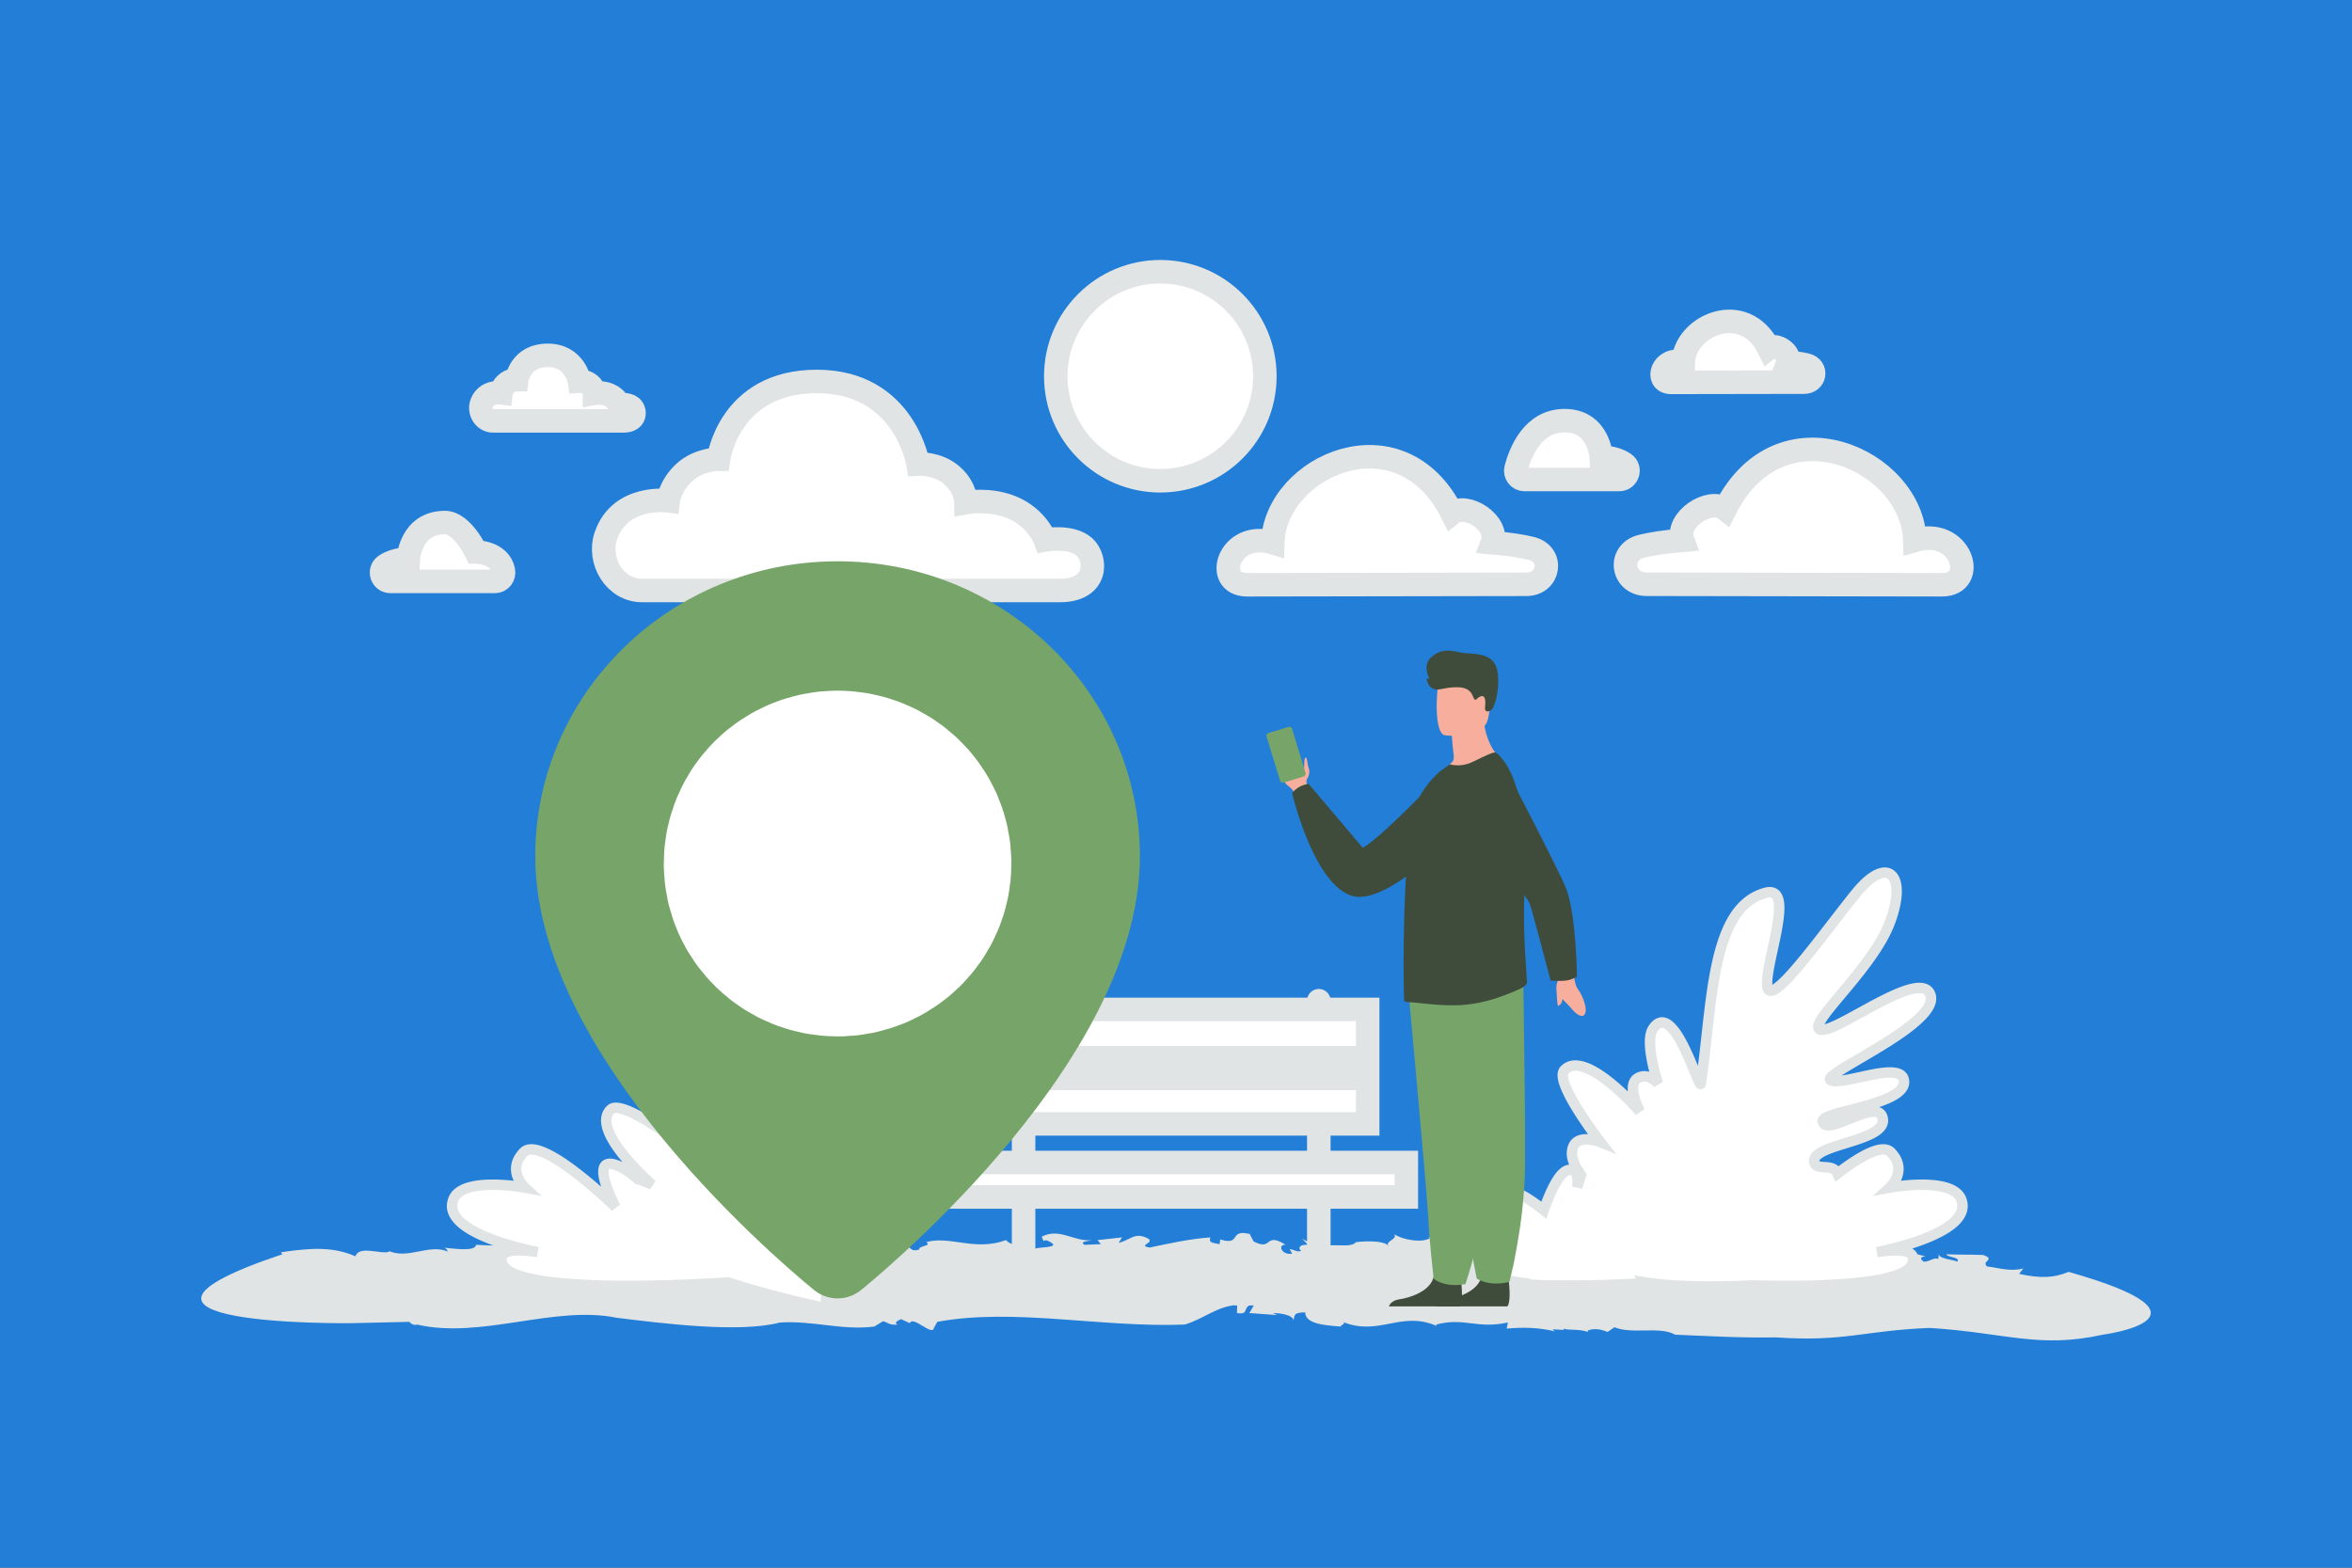
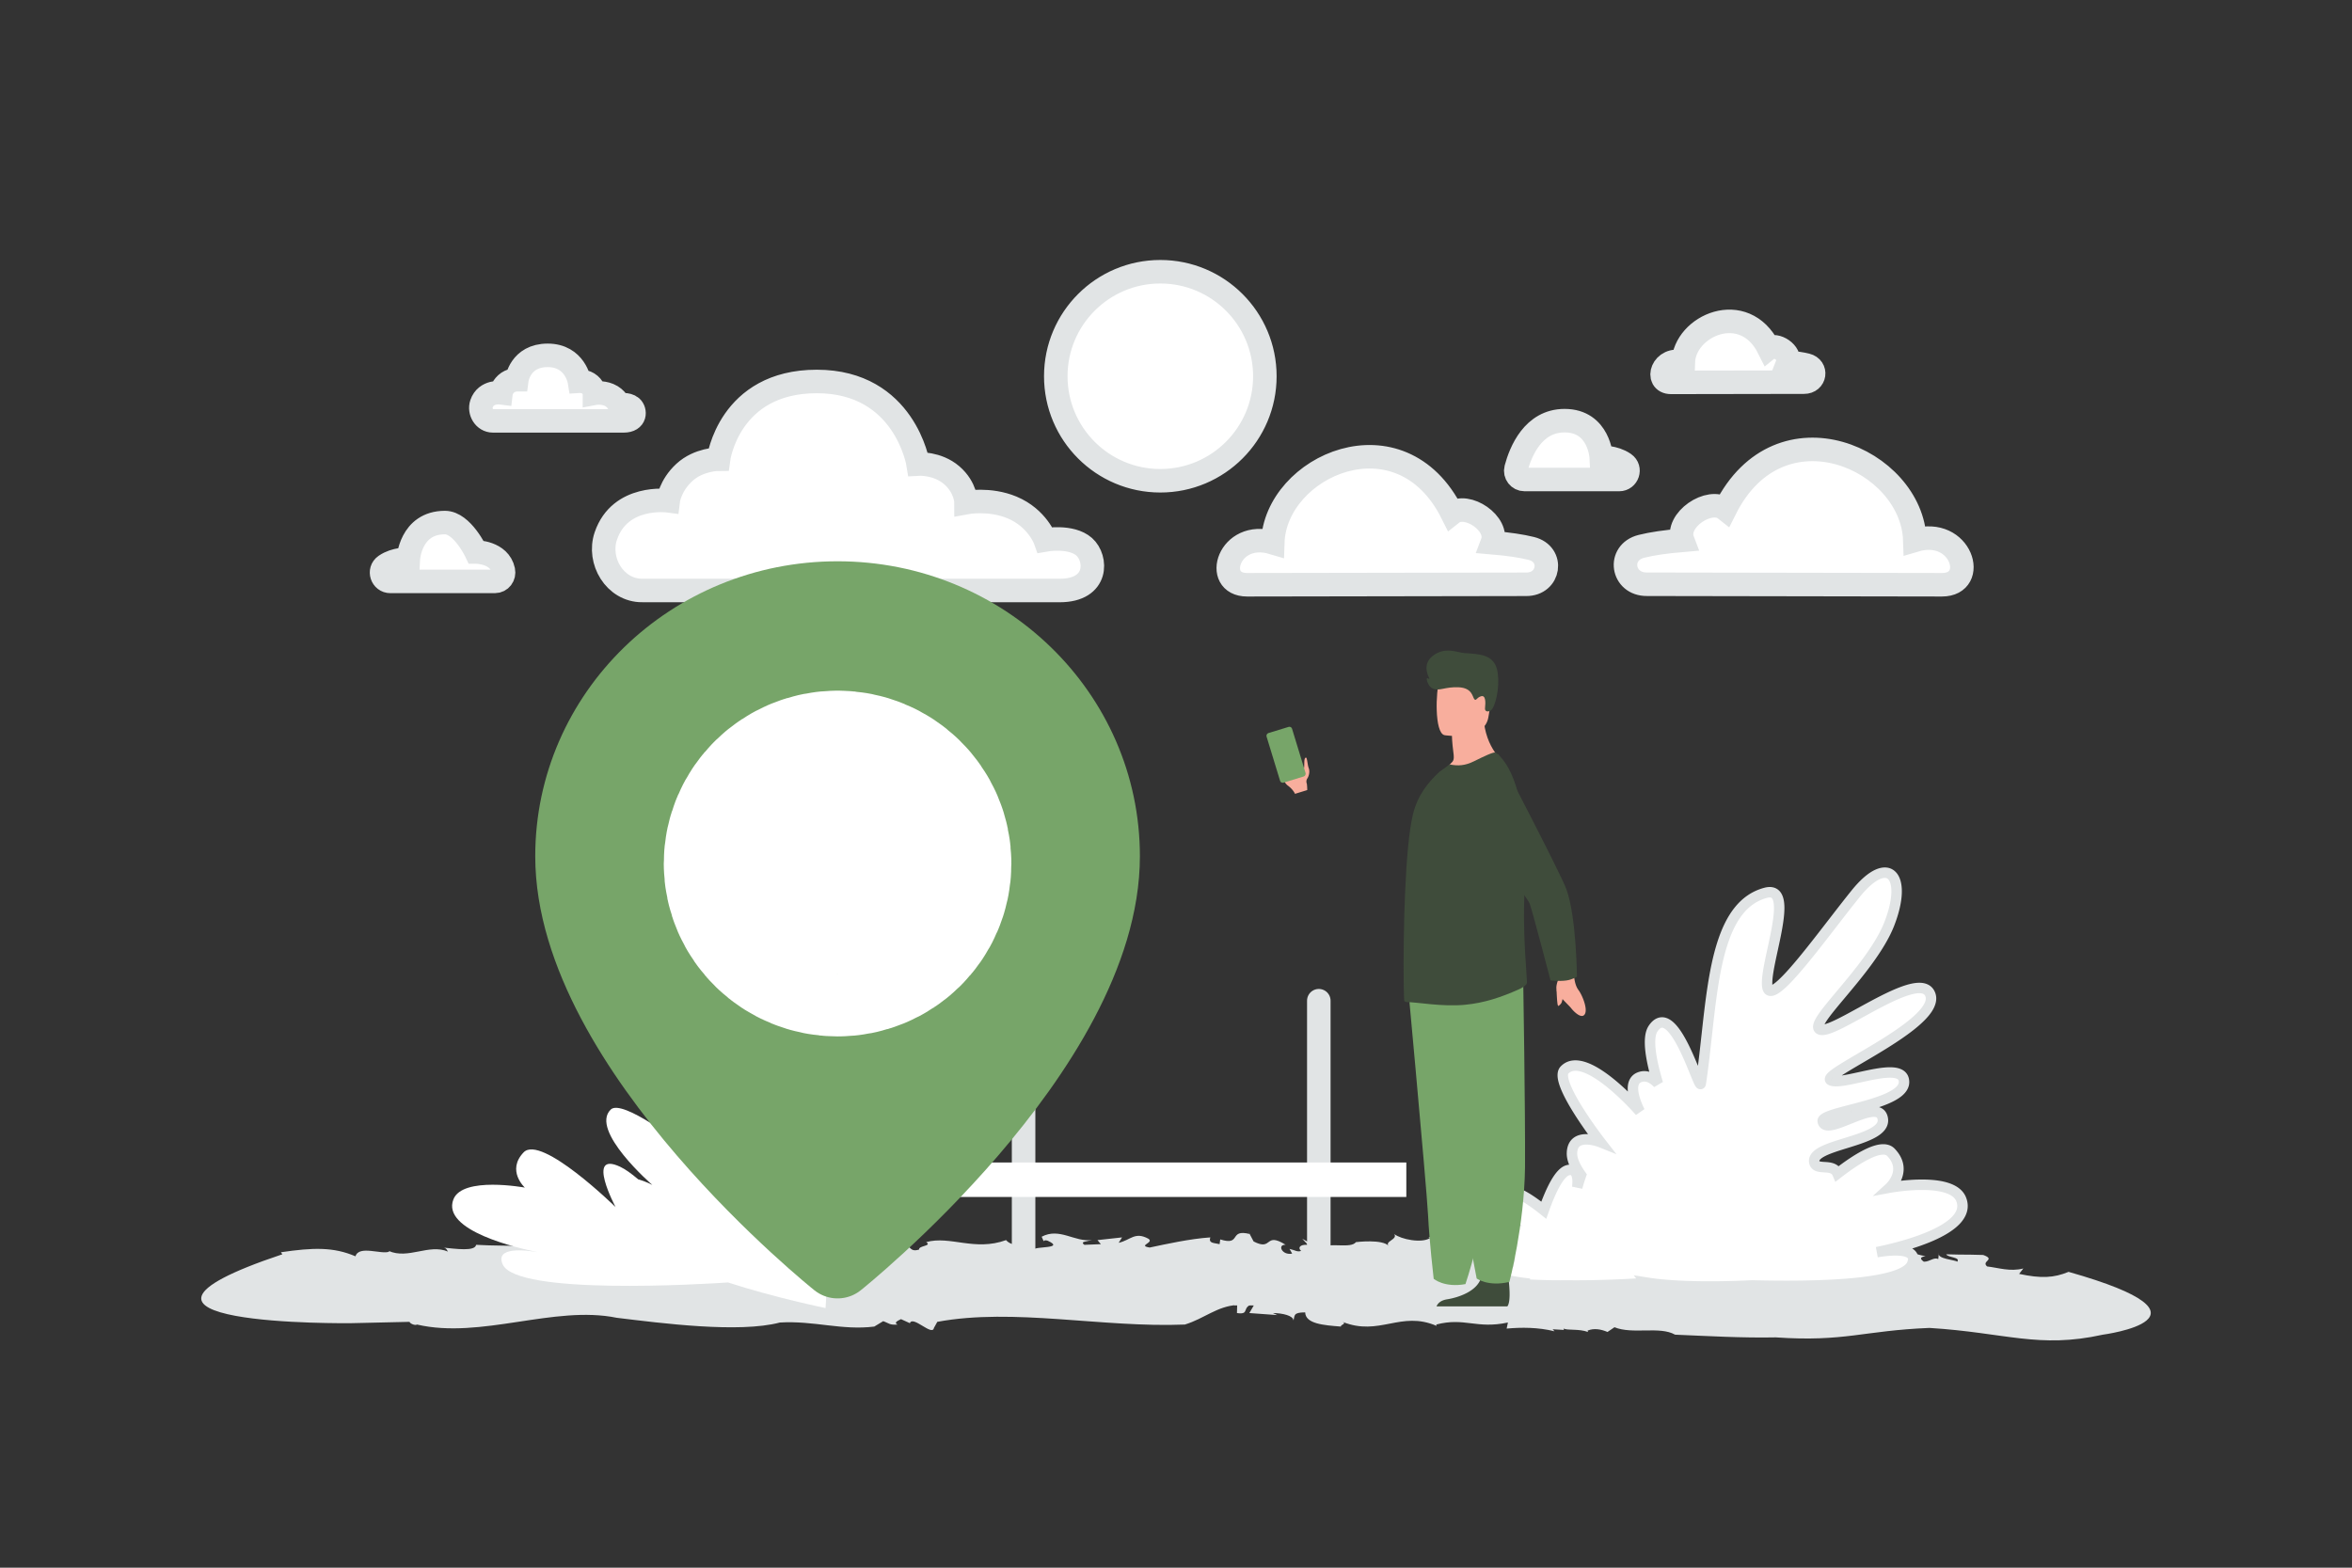
<svg xmlns="http://www.w3.org/2000/svg" xmlns:ns1="http://sodipodi.sourceforge.net/DTD/sodipodi-0.dtd" xmlns:ns2="http://www.inkscape.org/namespaces/inkscape" width="400" height="266.667" viewBox="0 0 400 266.667" fill="none" version="1.1" id="svg25" ns1:docname="adaptive-learning.svg" ns2:version="1.3.2 (091e20e, 2023-11-25)">
  <rect x="0" y="0" width="400" height="266.667" fill="#333333" stroke="none" />
  <defs id="defs25" />
  <ns1:namedview id="namedview25" pagecolor="#505050" bordercolor="#eeeeee" borderopacity="1" ns2:showpageshadow="0" ns2:pageopacity="0" ns2:pagecheckerboard="0" ns2:deskcolor="#505050" ns2:zoom="0.85154791" ns2:cx="449.76917" ns2:cy="298.86751" ns2:window-width="1920" ns2:window-height="1011" ns2:window-x="0" ns2:window-y="0" ns2:window-maximized="1" ns2:current-layer="svg25" />
-   <rect style="fill:#1e90ff;fill-opacity:0.804;stroke-width:2.807;stroke-linejoin:bevel" id="rect1" width="400" height="266.667" x="0" y="-0" />
  <path fill="transparent" d="M 0,0 H 400 V 266.667 H 0 Z" id="path1" style="stroke-width:0.444" />
  <path fill-rule="evenodd" clip-rule="evenodd" d="m 215.111,64 c 0,9.818 -7.959,17.778 -17.778,17.778 -9.818,0 -17.778,-7.96 -17.778,-17.778 0,-9.818 7.96,-17.777 17.778,-17.777 9.819,0 17.778,7.96 17.778,17.777 z m 115.148,35.469 c 6.272,0 3.337,-9.945 -4.608,-7.57 -0.44,-13.809 -22.948,-23.912 -32.255,-5.288 -2.632,-2.082 -8.54,1.851 -7.232,5.288 -2.923,0.249 -5.223,0.587 -7.012,1.035 -4.131,1.034 -3.313,6.488 0.945,6.45 z m -118.162,0 c -5.931,0 -3.156,-9.404 4.357,-7.158 0.416,-13.058 21.7,-22.612 30.501,-5 2.488,-1.969 8.076,1.75 6.839,5 2.764,0.236 4.938,0.556 6.63,0.979 3.906,0.978 3.133,6.136 -0.893,6.1 z m 72.098,-34.427 c -2.826,0 -1.504,-4.481 2.076,-3.411 0.198,-6.222 10.34,-10.775 14.534,-2.383 1.186,-0.938 3.848,0.834 3.259,2.383 1.317,0.112 2.353,0.265 3.16,0.467 1.861,0.466 1.493,2.923 -0.426,2.906 z m -24.926,16.524 h 16.1 c 1.44,0 2.06,-1.864 0.882,-2.69 L 276.202,78.84 c -1.677,-1.152 -3.878,-1.048 -3.878,-1.048 0,0 -0.314,-6.236 -6.236,-6.236 -5.354,0 -7.489,5.255 -8.259,8.15 -0.25,0.94 0.468,1.86 1.442,1.86 z M 84.166,98.899 H 66.389 c -1.439,0 -2.06,-1.864 -0.882,-2.691 l 0.05,-0.035 C 67.235,95.02 69.436,95.125 69.436,95.125 c 0,0 0.314,-6.236 6.236,-6.236 2.928,0 5.294,5.005 5.294,5.005 0,0 3.983,0 4.642,3.144 C 85.808,97.991 85.14,98.899 84.166,98.899 Z m 25.057,1.546 h 70.983 c 6.663,0 6.357,-5.515 4.181,-7.436 -2.231,-1.97 -6.638,-1.171 -6.638,-1.171 0,0 -1.312,-3.709 -5.632,-5.516 -3.821,-1.597 -7.823,-0.837 -7.823,-0.837 0,0 0,-2.546 -2.446,-4.654 -2.447,-2.109 -5.708,-1.904 -5.708,-1.904 0,0 -2.242,-14.038 -17.226,-14.038 -14.984,0 -16.716,13.218 -16.716,13.218 0,0 -3.364,0 -5.81,2.255 -2.447,2.254 -2.752,4.816 -2.752,4.816 0,0 -8.181,-1.108 -10.601,5.987 -1.442,4.228 1.521,9.281 6.19,9.281 z M 83.833,71.589 h 22.248 c 2.088,0 1.992,-1.728 1.31,-2.331 -0.699,-0.617 -2.08,-0.367 -2.08,-0.367 0,0 -0.412,-1.163 -1.765,-1.729 -1.197,-0.5 -2.452,-0.262 -2.452,-0.262 0,0 0,-0.798 -0.767,-1.459 -0.767,-0.661 -1.789,-0.596 -1.789,-0.596 0,0 -0.703,-4.4 -5.399,-4.4 -4.696,0 -5.24,4.143 -5.24,4.143 0,0 -1.054,0 -1.821,0.707 -0.767,0.706 -0.863,1.509 -0.863,1.509 0,0 -2.564,-0.348 -3.323,1.876 -0.452,1.325 0.476,2.909 1.94,2.909 z" fill="#ffffff" stroke="#e1e4e5" stroke-width="4" id="path2" />
  <path d="m 174.081,218.586 v -48.364 m 50.206,48.364 v -48.364" stroke="#e1e4e5" stroke-width="4" stroke-linecap="round" stroke-linejoin="round" id="path3" />
-   <path fill-rule="evenodd" clip-rule="evenodd" d="m 165.74,191.174 h 66.86 v -7.741 h -66.86 z m 0,-11.261 h 66.86 v -8.21 h -66.86 z" fill="#ffffff" stroke="#e1e4e5" stroke-width="4" id="path4" />
  <path fill-rule="evenodd" clip-rule="evenodd" d="m 159.171,203.607 h 79.999 v -5.865 h -79.999 z" fill="#ffffff" id="path5" style="stroke-width:0.444" />
-   <path fill-rule="evenodd" clip-rule="evenodd" d="m 159.171,203.607 h 79.999 v -5.865 h -79.999 z" fill="#ffffff" stroke="#e1e4e5" stroke-width="4" id="path6" />
  <path d="m 322.322,223.108 c -10.849,0.197 -13.72,1.036 -24.982,0.691 -5.364,0.049 -11.089,-0.099 -16.333,-0.197 -2.493,-0.642 -6.877,0 -9.835,-0.543 l -1.135,0.345 c -1.014,-0.197 -2.201,-0.296 -3.232,-0.099 l 0.069,0.099 c -1.513,-0.247 -3.232,-0.099 -3.972,-0.247 l 0.069,0.099 -1.84,-0.049 0.309,0.148 c -2.648,-0.296 -5.364,-0.296 -7.772,-0.197 l 0.207,-0.444 c -5.141,0.493 -7.015,-0.395 -11.64,0.148 l 0.069,0.099 c -5.863,-1.135 -9.25,0.79 -15.285,-0.296 0.757,0.148 -0.327,0.197 -0.258,0.345 -2.785,-0.099 -5.743,-0.197 -5.794,-1.036 -2.028,0 -1.65,0.247 -1.908,0.592 0.017,-0.345 -1.753,-0.543 -3.335,-0.543 l 0.722,0.148 -4.539,-0.148 0.894,-0.691 c -2.407,0.197 -0.619,0.839 -2.905,0.691 l 0.034,-0.592 c -3.318,0.099 -5.278,0.987 -8.493,1.432 -13.376,0.247 -27.75,-1.234 -40.18,-0.197 l -0.55,0.444 c -0.24,0.642 -3.439,-0.938 -3.903,-0.345 l -1.444,-0.296 c -0.412,0.099 -1.272,0.247 -0.55,0.395 -1.341,0.049 -1.375,-0.099 -2.338,-0.247 l -1.444,0.395 c -5.278,0.296 -9.766,-0.444 -15.319,-0.296 -6.671,0.789 -19.239,0.049 -26.477,-0.346 -10.179,-0.938 -22.008,1.58 -32.426,0.494 -0.344,0.099 -1.221,-0.099 -1.204,-0.197 l -9.542,0.099 c 0,0 -46.232,0.247 -11.107,-5.035 l -0.241,-0.148 c 5.227,-0.346 8.511,-0.395 12.104,0.296 0.567,-0.839 4.281,-0.099 5.502,-0.345 l -0.12,-0.049 c 3.181,0.641 6.551,-0.543 9.628,0.049 -0.12,-0.049 -0.189,-0.296 -0.894,-0.296 2.235,0.099 5.296,0.296 5.468,-0.197 5.347,0.148 12.792,-0.099 16.213,0.691 l -0.24,-0.148 c 1.943,0.543 2.527,0.099 4.711,0.345 0.12,-0.049 0.275,-0.099 0.241,-0.148 2.132,0.543 6.207,0.099 7.909,0.296 l 0.103,-0.345 4.229,0.099 -1.582,0.049 c 0.55,0.888 3.198,-0.592 6.258,0 2.872,-0.099 5.828,1.876 8.803,1.432 1.427,0.444 -1.255,-0.691 0.877,-0.346 0.068,-0.493 -0.997,-0.296 -0.447,-0.691 2.08,0.247 3.421,-0.494 6,-0.148 l 0.103,-0.345 c 3.352,0.691 6.327,-0.494 8.562,0.148 3.456,0.296 2.321,-1.086 5.932,-0.395 l 1.41,-0.494 c 1.548,-0.099 1.1,0.592 2.82,0.346 -0.103,-0.296 2.167,-0.247 1.152,-0.543 3.868,-0.494 7.857,0.691 12.964,-0.148 1.1,0.592 3.68,0.247 4.505,0.691 0.137,-0.247 5.14,-0.05 2.269,-0.642 -0.241,-0.049 -0.688,-0.049 -0.653,0.049 l -0.344,-0.346 c 2.906,-0.691 5.278,0.395 8.167,0.247 -0.86,0.099 -1.994,0.099 -1.238,0.345 l 2.682,-0.049 -0.55,-0.296 3.989,-0.197 -0.55,0.395 c 1.943,-0.197 2.631,-0.839 4.831,-0.296 0.997,0.296 -1.84,0.493 0.207,0.641 2.613,-0.247 6.516,-0.641 9.834,-0.74 -0.309,0.444 0.584,0.395 1.513,0.493 l 0.103,-0.345 c 3.525,0.493 1.29,-0.79 4.797,-0.395 L 211.667,216 l 0.928,0.79 c 3.164,0.74 1.702,-0.74 5.209,0.247 -1.392,-0.049 -0.653,0.79 1.049,0.642 l -0.43,-0.345 c 0.946,0.099 1.255,0.247 1.891,0.148 -0.567,-0.198 -0.292,-0.494 1.1,-0.444 l -0.928,-0.444 2.631,0.641 c 2.029,-0.395 5.244,0.099 6.086,-0.395 0,0 4.367,-0.247 5.364,0.296 -0.877,-0.345 1.53,-0.493 0.842,-0.888 1.135,0.395 4.47,0.691 5.812,0.296 l -0.258,-0.049 c 4.952,-0.444 8.459,0.592 12.895,0.049 -0.206,0.444 2.149,0.197 1.564,0.74 4.591,0.543 8.373,-1.135 10.041,0.592 2.098,0.099 2.476,-0.395 3.559,-0.493 l -0.499,-0.099 c 3.92,0.148 5.055,0.148 7.96,0.099 1.444,0.148 1.685,0.938 4.281,0.74 -0.842,-0.296 0.224,-0.247 1.186,-0.247 -0.619,-0.049 -0.808,-0.148 0.464,-0.395 0.172,0.099 0.464,0.148 0.722,0.197 0.017,0 0.068,-0.049 0.034,-0.099 1.616,0.099 1.341,0.197 0.584,0.247 0.035,0.049 -0.017,0.099 -0.258,0.197 1.685,-0.395 4.694,0.049 4.9,-0.493 4.883,0.148 8.373,0.691 12.431,0.888 0.464,-0.296 -0.499,-0.543 -1.668,-0.642 l 2.888,0.099 c -0.017,-0.395 -1.651,-0.247 -2.545,-0.296 3.439,-0.642 7.084,0.642 11.107,0.049 l 0.842,0.296 0.241,-0.049 c -0.017,0.148 0.894,0.395 1.479,0.444 0.567,-0.346 -0.035,-0.79 1.96,-0.79 1.582,-0.346 4.47,0.148 6.533,0.345 -1.118,0.049 -0.756,0.247 -0.275,0.395 0.997,0 1.564,-0.346 2.338,-0.198 l 0.103,-0.444 c -0.396,0.444 2.596,0.493 2.974,0.642 0.568,-0.346 -1.547,-0.296 -1.788,-0.543 3.989,0.049 1.995,0 6,0.049 2.132,0.345 -0.396,0.444 0.636,0.839 1.874,0.099 3.713,0.395 5.88,0.148 l -0.688,0.395 c 3.542,0.345 5.656,0.296 8.029,-0.148 26.34,3.356 5.553,4.591 5.553,4.591 -10.419,1.036 -15.766,-0.148 -28.111,-0.494 z" fill="#e1e4e5" id="path7" style="stroke-width:0.444" />
  <path d="m 328.164,225.882 c -11.367,0.46 -14.376,2.413 -26.175,1.609 -5.62,0.115 -11.619,-0.23 -17.113,-0.46 -2.612,-1.494 -7.206,0 -10.304,-1.264 l -1.189,0.804 c -1.063,-0.46 -2.306,-0.69 -3.387,-0.23 l 0.072,0.23 c -1.585,-0.575 -3.387,-0.23 -4.161,-0.575 l 0.072,0.23 -1.928,-0.115 0.324,0.345 c -2.774,-0.69 -5.62,-0.69 -8.142,-0.46 l 0.216,-1.034 c -5.386,1.149 -7.35,-0.92 -12.196,0.345 l 0.072,0.23 c -6.143,-2.643 -9.692,1.839 -16.014,-0.689 0.792,0.344 -0.343,0.46 -0.27,0.804 -2.919,-0.23 -6.017,-0.46 -6.071,-2.413 -2.125,0 -1.729,0.574 -2,1.379 0.018,-0.804 -1.837,-1.264 -3.495,-1.264 l 0.756,0.345 -4.756,-0.345 0.937,-1.609 c -2.522,0.46 -0.648,1.954 -3.044,1.609 l 0.036,-1.379 c -3.477,0.23 -5.53,2.299 -8.899,3.333 -14.015,0.575 -29.075,-2.873 -42.099,-0.46 l -0.576,1.034 c -0.252,1.494 -3.603,-2.184 -4.089,-0.805 L 153.228,224.388 c -0.432,0.23 -1.333,0.575 -0.576,0.92 -1.405,0.115 -1.441,-0.23 -2.45,-0.575 l -1.513,0.919 c -5.53,0.69 -10.232,-1.034 -16.051,-0.689 -6.989,1.839 -20.158,0.115 -27.742,-0.804 -10.664,-2.184 -23.058,3.677 -33.975,1.149 -0.36,0.23 -1.279,-0.23 -1.261,-0.46 l -9.998,0.229 c 0,0 -48.44,0.575 -11.637,-11.722 l -0.252,-0.344 c 5.476,-0.804 8.917,-0.92 12.682,0.689 0.595,-1.954 4.485,-0.23 5.764,-0.804 l -0.126,-0.115 c 3.333,1.494 6.864,-1.264 10.088,0.115 -0.126,-0.115 -0.198,-0.69 -0.936,-0.69 2.342,0.23 5.548,0.69 5.728,-0.46 5.602,0.345 13.402,-0.23 16.987,1.609 l -0.252,-0.344 c 2.036,1.264 2.648,0.229 4.936,0.804 0.126,-0.115 0.288,-0.23 0.252,-0.344 2.234,1.264 6.503,0.23 8.287,0.689 l 0.108,-0.804 4.432,0.23 -1.657,0.115 c 0.576,2.068 3.351,-1.379 6.557,0 3.008,-0.23 6.107,4.367 9.224,3.332 1.495,1.035 -1.315,-1.608 0.919,-0.804 0.072,-1.149 -1.045,-0.69 -0.468,-1.609 2.18,0.574 3.585,-1.149 6.287,-0.345 l 0.108,-0.804 c 3.512,1.609 6.629,-1.149 8.971,0.344 3.621,0.69 2.432,-2.528 6.215,-0.919 l 1.477,-1.149 c 1.621,-0.23 1.153,1.379 2.954,0.804 -0.108,-0.689 2.27,-0.575 1.207,-1.264 4.053,-1.149 8.232,1.609 13.583,-0.345 1.153,1.379 3.855,0.575 4.72,1.609 0.144,-0.575 5.386,-0.115 2.378,-1.494 -0.252,-0.115 -0.72,-0.115 -0.684,0.115 l -0.36,-0.804 c 3.044,-1.609 5.53,0.92 8.557,0.575 -0.901,0.23 -2.09,0.23 -1.297,0.804 l 2.81,-0.115 -0.576,-0.689 4.179,-0.46 -0.576,0.92 c 2.036,-0.46 2.756,-1.954 5.062,-0.69 1.045,0.689 -1.928,1.149 0.216,1.494 2.738,-0.575 6.827,-1.494 10.304,-1.724 -0.324,1.034 0.612,0.919 1.585,1.149 l 0.108,-0.804 c 3.693,1.149 1.351,-1.839 5.026,-0.92 l -0.324,-0.575 0.972,1.839 c 3.315,1.724 1.784,-1.724 5.459,0.575 -1.46,-0.115 -0.685,1.839 1.099,1.494 l -0.45,-0.804 c 0.991,0.23 1.315,0.574 1.981,0.344 -0.594,-0.46 -0.306,-1.149 1.153,-1.034 l -0.972,-1.034 2.756,1.494 c 2.126,-0.919 5.494,0.23 6.377,-0.919 0,0 4.576,-0.575 5.62,0.689 -0.919,-0.804 1.603,-1.149 0.883,-2.068 1.189,0.92 4.684,1.609 6.089,0.689 l -0.27,-0.115 c 5.188,-1.034 8.863,1.379 13.511,0.115 -0.216,1.034 2.252,0.46 1.639,1.724 4.81,1.264 8.773,-2.643 10.52,1.379 2.198,0.23 2.594,-0.92 3.729,-1.149 l -0.523,-0.23 c 4.108,0.344 5.296,0.345 8.341,0.23 1.513,0.345 1.765,2.184 4.485,1.724 -0.883,-0.69 0.234,-0.575 1.243,-0.575 -0.648,-0.115 -0.847,-0.345 0.486,-0.92 0.18,0.23 0.487,0.345 0.757,0.46 0.018,0 0.072,-0.115 0.036,-0.229 1.693,0.23 1.405,0.46 0.612,0.574 0.036,0.115 -0.018,0.23 -0.27,0.46 1.765,-0.92 4.918,0.115 5.134,-1.149 5.116,0.344 8.773,1.609 13.024,2.068 0.486,-0.689 -0.523,-1.264 -1.748,-1.494 l 3.027,0.23 c -0.018,-0.92 -1.73,-0.575 -2.666,-0.689 3.603,-1.494 7.422,1.494 11.637,0.115 l 0.883,0.689 0.252,-0.115 c -0.018,0.345 0.937,0.919 1.549,1.034 0.594,-0.804 -0.036,-1.839 2.053,-1.839 1.657,-0.804 4.684,0.345 6.845,0.804 -1.171,0.115 -0.792,0.575 -0.288,0.92 1.045,0 1.639,-0.805 2.45,-0.46 l 0.108,-1.034 c -0.414,1.034 2.72,1.149 3.116,1.494 0.595,-0.804 -1.621,-0.69 -1.873,-1.264 4.179,0.115 2.09,0 6.287,0.115 2.234,0.804 -0.415,1.034 0.666,1.953 1.964,0.23 3.891,0.92 6.161,0.345 l -0.72,0.92 c 3.711,0.804 5.927,0.689 8.412,-0.345 27.598,7.815 5.819,10.688 5.819,10.688 -10.916,2.413 -16.519,-0.345 -29.453,-1.149 z" fill="#e1e4e5" id="path8" style="stroke-width:0.444" />
  <path d="m 267.475,218.479 c 0,0 -6.578,-8.428 -9.328,-9.72 -2.93,-1.376 -0.39,3.392 -0.39,3.392 0,0 -6.265,-6.142 -7.736,-4.609 -1.472,1.534 0.1,2.969 0.1,2.969 0,0 -5.246,-0.973 -6.011,0.989 -1.176,3.014 7.453,4.513 7.453,4.513 0,0 -4.134,-0.906 -3.307,0.96 1.247,2.813 19.218,1.505 19.218,1.505 z m 1.756,0.212 c 0,0 10.482,0.74 12.523,-1.134 2.042,-1.873 0.016,-5.267 0.016,-5.267 0,0 3.597,-2.838 3.541,-4.691 -0.056,-1.852 -2.399,-0.912 -2.399,-0.912 0,0 3.971,-5.104 3.03,-6.075 -1.755,-1.808 -6.346,3.497 -6.346,3.497 0,0 1.363,-2.524 -0.075,-2.924 -2.168,-0.605 -3.763,5.62 -3.763,5.62 0,0 0.405,-2.458 -1.09,-2.132 -2.682,0.585 -5.437,14.017 -5.437,14.017 z" fill="#e1e4e5" id="path9" style="stroke-width:0.444" />
  <path fill-rule="evenodd" clip-rule="evenodd" d="m 281.138,174.969 c -1.059,1.564 -0.359,5.392 0.82,9.329 -0.886,-0.923 -1.866,-1.419 -2.912,-1.127 -2.905,0.809 -0.152,5.909 -0.152,5.909 0,0 -9.278,-10.72 -12.824,-7.067 -1.902,1.962 6.123,12.275 6.123,12.275 0,0 -4.735,-1.9 -4.848,1.844 -0.035,1.142 0.618,2.469 1.541,3.762 -0.419,1.194 -0.652,2.098 -0.652,2.098 0,0 0.566,-3.407 -1.523,-2.955 -1.449,0.314 -2.913,3.288 -4.164,6.82 -2.552,-2.047 -5.571,-4 -6.667,-2.849 -2.034,2.136 0.138,4.136 0.138,4.136 0,0 -7.25,-1.356 -8.308,1.377 -1.424,3.682 7.574,5.741 9.808,6.192 -1.361,-0.237 -5.011,-0.692 -4.076,1.433 0.477,1.084 2.722,1.729 5.72,2.094 l -0.048,0.226 c 0,0 3.541,0.248 7.48,0.191 C 273.282,218.736 280,218.244 280,218.244 l -0.063,-0.081 c 5.844,0.946 14.311,0.674 18.03,0.489 10.858,0.274 25.616,-0.028 27.19,-3.579 1.367,-3.083 -3.969,-2.422 -5.96,-2.078 3.266,-0.654 16.422,-3.64 14.339,-8.982 -1.546,-3.964 -12.147,-1.998 -12.147,-1.998 0,0 3.176,-2.9 0.202,-5.999 -1.509,-1.572 -5.512,0.849 -9.089,3.616 -0.41,-0.984 -1.379,-1.043 -2.257,-1.097 -0.831,-0.051 -1.581,-0.098 -1.7,-0.917 -0.209,-1.447 2.486,-2.282 5.34,-3.167 3.244,-1.005 6.692,-2.074 6.314,-4.176 -0.376,-2.084 -3.14,-0.971 -5.703,0.061 -2.189,0.881 -4.23,1.703 -4.505,0.42 -0.149,-0.694 2.07,-1.269 4.771,-1.97 3.997,-1.037 9.051,-2.348 9.051,-4.722 0,-2.473 -3.972,-1.6 -7.495,-0.826 -2.143,0.471 -4.119,0.905 -4.937,0.529 -0.802,-0.369 1.66,-1.814 4.942,-3.741 5.567,-3.268 13.493,-7.921 11.866,-11.062 -1.283,-2.478 -6.967,0.643 -11.783,3.288 -3.099,1.702 -5.839,3.206 -6.816,2.895 -1.21,-0.386 0.787,-2.769 3.517,-6.027 2.9,-3.462 6.628,-7.91 8.214,-11.997 3.182,-8.204 -0.18,-11.935 -5.67,-5.172 -1.197,1.474 -2.557,3.235 -3.959,5.05 l -4.4e-4,4.4e-4 c -5.027,6.509 -10.592,13.714 -11.112,10.914 -0.232,-1.247 0.311,-3.745 0.889,-6.412 1.082,-4.988 2.292,-10.563 -1.2,-9.627 -7.56,2.027 -8.787,13.156 -10.015,24.306 -0.304,2.754 -0.607,5.51 -1.006,8.129 -0.058,0.38 -0.424,-0.518 -0.995,-1.925 -1.533,-3.772 -4.551,-11.198 -7.115,-7.416 z" fill="#ffffff" id="path10" style="stroke-width:0.444" />
  <path d="m 281.957,184.299 -0.641,0.616 1.493,-0.87 z m -0.82,-9.329 -0.736,-0.499 z m -2.093,8.203 0.239,0.856 z m -0.152,5.909 -0.672,0.582 1.454,-1.004 z m -12.824,-7.067 -0.638,-0.619 -4.5e-4,4.4e-4 z m 6.123,12.275 -0.331,0.825 3.052,1.224 -2.02,-2.596 z m -4.848,1.844 -0.888,-0.027 z m 1.541,3.762 0.839,0.294 0.152,-0.435 -0.268,-0.376 z m -0.652,2.098 -0.877,-0.146 1.737,0.368 z m -1.523,-2.955 0.188,0.869 h 4.5e-4 z m -4.164,6.82 -0.556,0.693 0.976,0.783 0.418,-1.179 z m -6.667,-2.849 0.644,0.613 z m 0.138,4.136 -0.163,0.874 3.043,0.569 -2.277,-2.097 z m -8.308,1.377 -0.829,-0.321 z m 9.808,6.192 -0.152,0.876 0.328,-1.747 z m -4.076,1.433 0.814,-0.358 z m 5.72,2.094 0.869,0.186 0.203,-0.95 -0.965,-0.118 z m -0.048,0.226 -0.871,-0.18 -0.206,0.996 1.014,0.071 z m 7.48,0.191 0.011,-0.889 h -0.023 z M 280,218.244 l 0.065,0.887 1.652,-0.121 -1.014,-1.309 z m -0.063,-0.081 0.142,-0.877 -2.235,-0.362 1.392,1.786 z m 18.03,0.489 0.022,-0.888 -0.033,-8.9e-4 -0.033,0.002 z m 27.19,-3.579 -0.813,-0.36 v 4.5e-4 z m -5.96,-2.078 -0.175,-0.872 0.326,1.748 z m 14.339,-8.982 0.828,-0.323 v -4.4e-4 z m -12.147,-1.998 -0.6,-0.656 -2.296,2.098 3.058,-0.568 z m 0.202,-5.999 -0.641,0.616 z m -9.089,3.616 -0.82,0.342 0.447,1.07 0.918,-0.709 z m -2.257,-1.097 -0.055,0.887 z m -1.7,-0.917 -0.88,0.128 v 4.4e-4 z m 5.34,-3.167 -0.263,-0.849 z m 6.314,-4.176 0.875,-0.157 v -4.5e-4 z m -5.703,0.061 0.332,0.824 z m -4.505,0.42 0.869,-0.187 z m 4.771,-1.97 -0.224,-0.86 z m 1.556,-5.548 0.191,0.868 z m -4.937,0.529 -0.371,0.808 z m 4.942,-3.741 0.45,0.767 0.011,-0.006 0.011,-0.007 z m 0,0 -0.45,-0.767 -0.011,0.006 -0.011,0.007 z m 11.866,-11.062 -0.789,0.409 z m -11.783,3.288 0.428,0.779 z m -6.816,2.895 -0.27,0.847 z m 3.517,-6.027 -0.681,-0.571 z M 321.321,157.121 320.492,156.8 Z m -5.67,-5.172 -0.69,-0.56 z m -3.959,5.05 0.698,0.55 0.003,-0.004 0.003,-0.003 z m -4.4e-4,4.4e-4 -0.698,-0.55 -0.003,0.004 -0.003,0.004 z m -11.112,10.914 -0.874,0.162 z m 0.889,-6.412 0.868,0.188 z m -1.2,-9.627 -0.23,-0.859 z m -10.015,24.306 -0.884,-0.097 -0.005,0.049 v 0.049 z m 0,0 0.884,0.097 0.005,-0.048 v -0.049 z m -1.006,8.129 0.879,0.134 v -4.4e-4 z m -0.995,-1.925 -0.843,0.281 0.009,0.027 0.011,0.027 z m 0,0 0.843,-0.281 -0.009,-0.027 -0.011,-0.026 z m -5.444,1.659 c -0.583,-1.948 -1.036,-3.832 -1.217,-5.402 -0.091,-0.785 -0.11,-1.464 -0.054,-2.019 0.057,-0.564 0.186,-0.933 0.336,-1.154 l -1.472,-0.998 c -0.38,0.56 -0.56,1.256 -0.633,1.973 -0.073,0.725 -0.043,1.542 0.056,2.402 0.199,1.72 0.685,3.718 1.28,5.708 z m -3.525,-0.016 c 0.58,-0.161 1.238,0.059 2.032,0.886 l 1.283,-1.231 c -0.978,-1.019 -2.28,-1.789 -3.793,-1.368 z m -0.39,5.053 0.782,-0.422 4.4e-4,4.4e-4 -8.9e-4,-0.001 a 3.624,3.624 0 0 1 -0.023,-0.044 c -0.017,-0.033 -0.043,-0.083 -0.075,-0.148 a 12.605,12.605 0 0 1 -0.254,-0.549 c -0.201,-0.464 -0.433,-1.074 -0.579,-1.692 -0.151,-0.637 -0.186,-1.184 -0.088,-1.57 0.08,-0.313 0.236,-0.519 0.626,-0.628 l -0.477,-1.712 c -1.062,0.296 -1.651,1.032 -1.872,1.902 -0.203,0.798 -0.094,1.678 0.081,2.416 0.179,0.758 0.454,1.474 0.678,1.991 0.113,0.261 0.216,0.477 0.291,0.628 0.038,0.076 0.068,0.136 0.09,0.179 l 0.026,0.05 0.008,0.014 0.002,0.004 8.9e-4,0.002 4.4e-4,4.5e-4 z m -12.186,-6.448 c 0.527,-0.543 1.328,-0.663 2.562,-0.22 1.228,0.441 2.628,1.364 3.985,2.456 1.344,1.081 2.587,2.28 3.498,3.214 a 44.542,44.542 0 0 1 1.371,1.467 l 0.075,0.085 0.018,0.021 0.004,0.005 8.9e-4,0.001 0.672,-0.582 0.672,-0.582 -4.4e-4,-4.5e-4 a 0.112,0.112 0 0 1 -0.008,-0.009 l -0.021,-0.025 a 30.205,30.205 0 0 0 -0.391,-0.436 c -0.267,-0.292 -0.65,-0.704 -1.12,-1.186 -0.939,-0.962 -2.237,-2.215 -3.656,-3.357 -1.406,-1.132 -2.99,-2.203 -4.499,-2.745 -1.503,-0.54 -3.192,-0.629 -4.438,0.654 z m 5.485,11.656 0.702,-0.546 -4.5e-4,-4.4e-4 -8.9e-4,-8.9e-4 a 0.082,0.082 0 0 0 -0.004,-0.005 l -0.016,-0.021 -0.065,-0.084 a 76.474,76.474 0 0 1 -1.12,-1.506 c -0.716,-0.988 -1.647,-2.321 -2.517,-3.71 -0.876,-1.398 -1.665,-2.815 -2.119,-3.979 -0.228,-0.586 -0.352,-1.057 -0.379,-1.402 -0.028,-0.36 0.056,-0.423 0.035,-0.401 l -1.276,-1.238 c -0.496,0.512 -0.577,1.201 -0.531,1.78 0.047,0.594 0.239,1.251 0.495,1.908 0.516,1.321 1.376,2.851 2.268,4.276 0.899,1.435 1.855,2.802 2.584,3.809 a 79.126,79.126 0 0 0 1.149,1.545 l 0.068,0.089 0.018,0.024 0.004,0.006 10e-4,0.002 4.4e-4,4.4e-4 c 0,4.5e-4 4.5e-4,4.5e-4 0.702,-0.545 z m -3.96,1.871 c 0.022,-0.732 0.255,-1.035 0.453,-1.186 0.238,-0.18 0.614,-0.281 1.12,-0.278 0.493,0.003 1.008,0.104 1.415,0.213 a 7.472,7.472 0 0 1 0.607,0.192 l 0.03,0.011 0.005,0.002 c 4.5e-4,0 4.5e-4,0 0,0 h -4.4e-4 v -4.4e-4 c -4.5e-4,0 -8.9e-4,0 0.33,-0.825 0.331,-0.825 0.331,-0.825 0.33,-0.825 l -4.4e-4,-4.5e-4 -0.002,-4.4e-4 -0.005,-0.002 a 0.191,0.191 0 0 1 -0.015,-0.006 l -0.049,-0.019 a 8.28,8.28 0 0 0 -0.77,-0.244 c -0.484,-0.13 -1.161,-0.27 -1.865,-0.274 -0.692,-0.004 -1.522,0.123 -2.204,0.639 -0.72,0.546 -1.122,1.409 -1.156,2.549 z m 1.376,3.219 c -0.905,-1.268 -1.4,-2.387 -1.376,-3.219 l -1.777,-0.053 c -0.044,1.452 0.764,2.987 1.706,4.305 z m -1.376,2.615 0.86,0.222 v 4.5e-4 -4.5e-4 l 4.4e-4,-8.9e-4 0.002,-0.006 0.007,-0.028 0.03,-0.112 a 30.702,30.702 0 0 1 0.591,-1.88 l -1.678,-0.588 a 33.137,33.137 0 0 0 -0.497,1.54 22.7,22.7 0 0 0 -0.176,0.626 l -4.5e-4,0.003 -4.4e-4,8.9e-4 v 4.4e-4 z m -1.335,-2.086 c 0.152,-0.033 0.225,-0.019 0.245,-0.014 a 0.076,0.076 0 0 1 0.039,0.025 c 0.056,0.06 0.144,0.227 0.194,0.56 0.047,0.31 0.044,0.652 0.026,0.932 -0.009,0.136 -0.021,0.25 -0.031,0.329 l -0.012,0.087 a 1.233,1.233 0 0 0 -0.003,0.02 l -4.4e-4,0.003 v -0.001 l 0.877,0.145 0.877,0.145 4.5e-4,-4.5e-4 v -0.002 l 4.4e-4,-0.004 0.002,-0.012 0.005,-0.037 a 6.261,6.261 0 0 0 0.057,-0.558 c 0.023,-0.345 0.031,-0.827 -0.042,-1.312 -0.07,-0.462 -0.232,-1.062 -0.657,-1.514 -0.488,-0.519 -1.179,-0.698 -1.955,-0.53 z m -3.515,6.248 c 0.619,-1.747 1.277,-3.315 1.941,-4.471 0.332,-0.578 0.65,-1.024 0.943,-1.331 0.301,-0.316 0.515,-0.421 0.631,-0.446 l -0.376,-1.737 c -0.608,0.132 -1.122,0.516 -1.541,0.956 -0.428,0.449 -0.827,1.027 -1.198,1.672 -0.743,1.293 -1.443,2.978 -2.075,4.763 z m -6.861,-2.533 c 0.014,-0.015 0.086,-0.093 0.403,-0.058 0.328,0.036 0.78,0.186 1.346,0.466 1.123,0.557 2.456,1.508 3.718,2.521 l 1.112,-1.387 c -1.289,-1.034 -2.742,-2.083 -4.041,-2.726 -0.645,-0.32 -1.312,-0.571 -1.939,-0.641 -0.637,-0.071 -1.353,0.038 -1.888,0.599 z m -0.506,3.523 c 0.602,-0.654 0.602,-0.654 0.603,-0.654 l 4.5e-4,8.9e-4 10e-4,8.9e-4 10e-4,0.001 4.5e-4,4.5e-4 -0.007,-0.007 a 2.754,2.754 0 0 1 -0.205,-0.235 2.676,2.676 0 0 1 -0.394,-0.688 c -0.103,-0.272 -0.149,-0.561 -0.098,-0.86 0.049,-0.293 0.202,-0.661 0.604,-1.082 l -1.288,-1.226 c -0.616,0.647 -0.954,1.329 -1.069,2.012 -0.114,0.676 8.9e-4,1.288 0.187,1.783 a 4.454,4.454 0 0 0 0.655,1.154 4.458,4.458 0 0 0 0.362,0.411 l 0.029,0.028 0.01,0.009 0.004,0.004 a 0.006,0.006 0 0 0 0.002,0.001 l 4.5e-4,8.9e-4 c 4.4e-4,0 8.9e-4,4.5e-4 0.603,-0.653 z m -7.479,1.698 c 0.121,-0.313 0.459,-0.616 1.179,-0.84 0.705,-0.219 1.609,-0.304 2.544,-0.306 0.924,-8.9e-4 1.825,0.079 2.5,0.161 a 22.272,22.272 0 0 1 1.022,0.148 l 0.055,0.009 0.013,0.003 0.003,4.5e-4 0.163,-0.874 0.163,-0.874 -8.9e-4,-4.4e-4 h -10e-4 a 0.046,0.046 0 0 0 -0.005,-0.001 l -0.018,-0.003 a 27.426,27.426 0 0 0 -0.312,-0.052 24.618,24.618 0 0 0 -0.868,-0.12 c -0.718,-0.087 -1.696,-0.175 -2.716,-0.174 -1.009,0.002 -2.117,0.09 -3.068,0.385 -0.937,0.291 -1.902,0.842 -2.31,1.896 z m 9.155,5 c -1.105,-0.223 -3.835,-0.836 -6.095,-1.827 -1.14,-0.5 -2.07,-1.059 -2.625,-1.647 -0.522,-0.553 -0.63,-1.021 -0.435,-1.527 l -1.658,-0.641 c -0.517,1.336 -0.034,2.506 0.8,3.389 0.801,0.848 1.993,1.523 3.204,2.054 2.442,1.071 5.328,1.713 6.457,1.941 z m -3.439,1.946 c -0.151,-0.342 -0.016,-0.295 -0.108,-0.195 -0.006,0.007 0.021,-0.025 0.13,-0.066 0.107,-0.04 0.256,-0.077 0.453,-0.102 0.821,-0.104 1.958,0.046 2.636,0.164 l 0.304,-1.752 c -0.684,-0.119 -2.053,-0.316 -3.163,-0.176 -0.527,0.066 -1.213,0.232 -1.669,0.729 -0.556,0.605 -0.527,1.392 -0.21,2.113 z m 5.014,1.57 c -1.474,-0.18 -2.714,-0.423 -3.624,-0.736 -0.454,-0.156 -0.796,-0.32 -1.033,-0.48 -0.241,-0.162 -0.328,-0.288 -0.356,-0.354 l -1.628,0.716 c 0.21,0.476 0.582,0.837 0.99,1.112 0.411,0.277 0.908,0.501 1.449,0.687 1.081,0.372 2.463,0.634 3.987,0.82 z m -0.155,1.108 0.871,0.18 v -4.4e-4 l 4.4e-4,-0.003 0.002,-0.01 0.008,-0.042 0.035,-0.165 -1.739,-0.371 -0.036,0.171 a 3.76,3.76 0 0 1 -0.012,0.056 l -4.4e-4,0.003 v 0.001 h -4.5e-4 z m 7.468,-0.698 a 97.276,97.276 0 0 1 -5.169,-0.074 95.118,95.118 0 0 1 -1.633,-0.078 c -0.195,-0.011 -0.346,-0.02 -0.449,-0.027 l -0.116,-0.008 -0.029,-0.002 -0.007,-4.5e-4 h -0.002 l -0.062,0.887 -0.062,0.887 h 8.9e-4 l 0.002,4.4e-4 0.008,4.5e-4 0.032,0.002 0.122,0.008 0.461,0.028 c 0.398,0.023 0.968,0.052 1.663,0.08 1.388,0.056 3.275,0.104 5.265,0.075 z M 280,218.244 l -0.065,-0.886 h -0.004 a 0.207,0.207 0 0 1 -0.014,0.001 l -0.057,0.004 -0.222,0.015 a 187.348,187.348 0 0 1 -3.874,0.215 c -2.506,0.113 -5.84,0.216 -9.163,0.177 l -0.021,1.778 c 3.368,0.04 6.739,-0.065 9.264,-0.179 a 194.54,194.54 0 0 0 3.913,-0.217 l 0.227,-0.016 0.059,-0.004 0.015,-8.9e-4 0.004,-4.5e-4 h 0.001 z m -0.764,0.466 0.046,0.059 0.012,0.015 0.003,0.004 4.5e-4,8.9e-4 4.4e-4,4.4e-4 0.703,-0.544 0.703,-0.544 v -4.5e-4 l -8.9e-4,-0.001 -0.004,-0.004 -0.012,-0.016 -0.048,-0.061 z m 18.687,-0.945 c -3.725,0.185 -12.104,0.45 -17.844,-0.479 l -0.284,1.755 c 5.949,0.963 14.504,0.683 18.216,0.499 z m 26.422,-3.051 c -0.094,0.212 -0.328,0.486 -0.822,0.784 -0.486,0.294 -1.155,0.57 -2.002,0.82 -1.693,0.499 -3.958,0.855 -6.558,1.096 -5.191,0.48 -11.554,0.488 -16.973,0.352 l -0.045,1.777 c 5.44,0.137 11.885,0.131 17.181,-0.359 2.644,-0.245 5.041,-0.613 6.897,-1.16 0.928,-0.274 1.755,-0.602 2.419,-1.003 0.657,-0.397 1.228,-0.91 1.528,-1.585 z m -4.996,-0.842 c 0.992,-0.172 2.708,-0.399 3.977,-0.24 0.663,0.083 0.99,0.248 1.104,0.372 0.034,0.037 0.053,0.072 0.058,0.142 0.006,0.089 -0.011,0.268 -0.144,0.567 l 1.625,0.72 c 0.209,-0.472 0.324,-0.946 0.292,-1.41 a 1.979,1.979 0 0 0 -0.528,-1.228 c -0.564,-0.608 -1.439,-0.835 -2.188,-0.928 -1.555,-0.195 -3.502,0.08 -4.501,0.252 z m 13.36,-9.535 c 0.358,0.917 0.117,1.752 -0.718,2.629 -0.868,0.912 -2.288,1.749 -3.972,2.482 -3.346,1.456 -7.375,2.352 -8.996,2.676 l 0.349,1.743 c 1.645,-0.329 5.828,-1.254 9.356,-2.789 1.753,-0.763 3.436,-1.715 4.55,-2.886 1.148,-1.206 1.771,-2.747 1.087,-4.5 z m -11.319,-2.321 0.162,0.874 h 8.8e-4 l 0.004,-8.9e-4 0.02,-0.004 0.083,-0.015 c 0.074,-0.013 0.184,-0.031 0.326,-0.053 0.284,-0.044 0.693,-0.104 1.19,-0.164 0.996,-0.12 2.332,-0.238 3.705,-0.236 1.385,0.002 2.754,0.126 3.843,0.461 1.105,0.34 1.742,0.839 1.984,1.458 l 1.656,-0.646 c -0.532,-1.362 -1.8,-2.105 -3.117,-2.511 -1.334,-0.411 -2.905,-0.538 -4.364,-0.54 -1.469,-0.002 -2.881,0.124 -3.92,0.248 a 36.153,36.153 0 0 0 -1.254,0.173 c -0.151,0.024 -0.27,0.044 -0.352,0.058 l -0.095,0.017 -0.025,0.004 a 0.052,0.052 0 0 0 -0.007,0.001 l -0.002,4.5e-4 h -8.9e-4 z m -0.44,-5.384 c 0.636,0.663 0.901,1.267 0.988,1.778 0.088,0.518 0.005,1.009 -0.164,1.452 -0.17,0.448 -0.42,0.829 -0.635,1.103 a 4.215,4.215 0 0 1 -0.351,0.395 l -10e-4,10e-4 8.8e-4,-8.9e-4 8.9e-4,-8.8e-4 4.5e-4,-4.5e-4 c 0,0 4.4e-4,-4.4e-4 0.6,0.656 0.6,0.656 0.6,0.656 0.6,0.656 l 8.9e-4,-4.5e-4 0.002,-0.002 a 6.128,6.128 0 0 0 0.546,-0.606 c 0.288,-0.367 0.646,-0.904 0.898,-1.569 0.254,-0.668 0.407,-1.484 0.254,-2.381 -0.154,-0.904 -0.607,-1.824 -1.458,-2.711 z m -7.904,3.703 c 1.774,-1.372 3.605,-2.619 5.148,-3.331 0.775,-0.358 1.418,-0.552 1.91,-0.589 0.479,-0.037 0.711,0.077 0.845,0.216 l 1.283,-1.231 c -0.621,-0.647 -1.454,-0.82 -2.263,-0.758 -0.794,0.06 -1.658,0.35 -2.52,0.747 -1.73,0.798 -3.688,2.144 -5.492,3.539 z m -2.856,-0.913 c 0.467,0.029 0.796,0.056 1.059,0.15 0.208,0.074 0.339,0.178 0.432,0.403 l 1.641,-0.684 c -0.316,-0.759 -0.875,-1.177 -1.473,-1.392 -0.544,-0.196 -1.138,-0.226 -1.549,-0.251 z m -2.524,-1.676 c 0.049,0.34 0.174,0.656 0.395,0.922 0.218,0.263 0.487,0.423 0.743,0.524 0.464,0.182 1.017,0.207 1.387,0.23 l 0.11,-1.775 a 8.16,8.16 0 0 1 -0.541,-0.044 c -0.154,-0.02 -0.249,-0.044 -0.306,-0.066 -0.05,-0.02 -0.044,-0.028 -0.025,-0.005 0.02,0.025 0.007,0.028 -0.003,-0.041 z m 5.956,-4.144 c -1.402,0.434 -2.868,0.886 -3.952,1.426 -0.541,0.27 -1.062,0.596 -1.439,1.012 -0.397,0.438 -0.665,1.017 -0.566,1.705 l 1.76,-0.255 c -0.005,-0.036 -0.015,-0.104 0.124,-0.257 0.159,-0.175 0.451,-0.384 0.914,-0.615 0.925,-0.461 2.234,-0.869 3.685,-1.319 z m 5.702,-3.17 c 0.044,0.242 -0.008,0.452 -0.197,0.694 -0.212,0.272 -0.585,0.563 -1.148,0.865 -1.128,0.606 -2.708,1.1 -4.357,1.611 l 0.526,1.698 c 1.595,-0.494 3.36,-1.038 4.673,-1.743 0.658,-0.354 1.278,-0.786 1.708,-1.338 0.453,-0.581 0.69,-1.292 0.544,-2.102 z m -4.496,0.728 c 1.319,-0.531 2.536,-1.014 3.461,-1.143 0.461,-0.064 0.711,-0.017 0.829,0.041 0.055,0.027 0.152,0.081 0.205,0.374 l 1.75,-0.316 c -0.135,-0.748 -0.524,-1.337 -1.173,-1.655 -0.586,-0.288 -1.258,-0.288 -1.855,-0.205 -1.192,0.165 -2.639,0.754 -3.881,1.255 z m -5.706,-0.218 c 0.132,0.616 0.525,1.061 1.096,1.255 0.484,0.164 1.018,0.12 1.474,0.034 0.924,-0.175 2.075,-0.643 3.136,-1.071 l -0.664,-1.649 c -1.127,0.454 -2.091,0.838 -2.804,0.973 -0.362,0.069 -0.527,0.044 -0.572,0.029 -0.006,-0.002 0.023,0.008 0.054,0.043 0.029,0.034 0.026,0.051 0.018,0.013 z m 5.416,-3.017 c -1.333,0.346 -2.612,0.676 -3.535,1.013 -0.454,0.165 -0.894,0.356 -1.224,0.59 -0.28,0.198 -0.816,0.676 -0.658,1.414 l 1.738,-0.373 c 0.084,0.392 -0.232,0.537 -0.052,0.41 0.128,-0.092 0.384,-0.218 0.804,-0.371 0.824,-0.3 2.005,-0.608 3.373,-0.963 z m 8.386,-3.862 c 0,0.244 -0.122,0.548 -0.551,0.927 -0.433,0.382 -1.091,0.756 -1.936,1.118 -1.689,0.722 -3.881,1.293 -5.898,1.817 l 0.447,1.72 c 1.98,-0.514 4.314,-1.117 6.151,-1.903 0.918,-0.392 1.774,-0.856 2.413,-1.419 0.644,-0.568 1.153,-1.317 1.153,-2.26 z m -6.416,0.042 c 1.796,-0.395 3.564,-0.779 4.882,-0.784 0.665,-0.003 1.075,0.095 1.293,0.225 0.138,0.082 0.241,0.188 0.241,0.517 h 1.778 c 0,-0.908 -0.394,-1.62 -1.111,-2.046 -0.636,-0.378 -1.44,-0.477 -2.208,-0.474 -1.549,0.006 -3.528,0.446 -5.256,0.826 z m -5.499,0.469 c 0.369,0.17 0.79,0.218 1.174,0.224 0.397,0.005 0.838,-0.035 1.292,-0.098 0.906,-0.126 1.973,-0.361 3.033,-0.595 l -0.382,-1.736 c -1.082,0.238 -2.074,0.455 -2.897,0.57 -0.41,0.057 -0.751,0.085 -1.021,0.081 -0.284,-0.004 -0.417,-0.043 -0.456,-0.061 z m 4.863,-5.316 c -1.627,0.955 -3.101,1.82 -4.063,2.493 -0.462,0.324 -0.899,0.665 -1.159,1 -0.116,0.15 -0.327,0.457 -0.312,0.862 0.021,0.527 0.386,0.83 0.67,0.96 l 0.743,-1.615 c 0.083,0.038 0.35,0.215 0.364,0.585 0.01,0.248 -0.115,0.367 -0.062,0.299 0.078,-0.101 0.312,-0.31 0.776,-0.635 0.889,-0.623 2.287,-1.444 3.943,-2.416 z m -0.021,0.013 0.942,1.508 z m 11.548,-9.9 c 0.194,0.375 0.181,0.895 -0.342,1.702 -0.522,0.807 -1.444,1.713 -2.657,2.676 -2.415,1.918 -5.729,3.865 -8.528,5.508 l 0.9,1.533 c 2.768,-1.625 6.2,-3.638 8.733,-5.649 1.262,-1.001 2.364,-2.051 3.044,-3.102 0.68,-1.051 1.047,-2.291 0.428,-3.486 z m -10.566,3.658 c 2.428,-1.333 4.988,-2.736 7.095,-3.51 1.06,-0.389 1.917,-0.584 2.539,-0.572 0.586,0.011 0.811,0.189 0.932,0.424 l 1.579,-0.817 c -0.52,-1.005 -1.488,-1.366 -2.478,-1.384 -0.955,-0.017 -2.061,0.269 -3.184,0.681 -2.26,0.829 -4.949,2.309 -7.338,3.62 z m -7.514,2.963 c 0.509,0.162 1.083,0.058 1.551,-0.073 0.509,-0.142 1.089,-0.376 1.703,-0.66 1.229,-0.566 2.72,-1.385 4.26,-2.231 l -0.856,-1.558 c -1.559,0.856 -2.988,1.64 -4.148,2.174 -0.58,0.267 -1.062,0.457 -1.439,0.562 -0.417,0.117 -0.552,0.084 -0.532,0.091 z m 3.106,-7.445 c -1.349,1.61 -2.573,3.068 -3.298,4.174 -0.35,0.534 -0.663,1.099 -0.757,1.619 -0.05,0.274 -0.057,0.631 0.121,0.976 0.189,0.367 0.511,0.575 0.828,0.676 l 0.54,-1.694 c 0.016,0.005 0.135,0.054 0.212,0.204 0.066,0.128 0.038,0.211 0.048,0.156 0.025,-0.138 0.155,-0.444 0.495,-0.962 0.654,-0.997 1.793,-2.36 3.174,-4.007 z m 8.066,-11.748 c -1.521,3.921 -5.135,8.249 -8.066,11.748 l 1.363,1.142 c 2.87,-3.425 6.712,-7.994 8.361,-12.247 z m -4.151,-4.291 c 1.333,-1.642 2.469,-2.558 3.328,-2.949 0.836,-0.381 1.234,-0.212 1.445,-0.004 0.299,0.295 0.591,1.006 0.547,2.316 -0.042,1.27 -0.397,2.94 -1.169,4.928 l 1.658,0.643 c 0.82,-2.113 1.237,-3.986 1.288,-5.512 0.049,-1.485 -0.246,-2.823 -1.076,-3.641 -0.918,-0.905 -2.192,-0.913 -3.431,-0.348 -1.216,0.554 -2.559,1.708 -3.971,3.447 z m -3.945,5.033 c 1.404,-1.817 2.756,-3.569 3.945,-5.033 l -1.38,-1.12 c -1.205,1.485 -2.572,3.255 -3.972,5.067 z m -0.006,0.007 4.5e-4,-4.4e-4 -1.396,-1.1 -4.5e-4,4.5e-4 z m -12.684,10.526 c 0.092,0.495 0.367,1.106 1.059,1.297 0.574,0.158 1.128,-0.082 1.504,-0.296 0.807,-0.46 1.791,-1.398 2.831,-2.528 2.117,-2.3 4.792,-5.764 7.296,-9.006 l -1.407,-1.087 c -2.523,3.266 -5.144,6.659 -7.197,8.889 -1.044,1.135 -1.863,1.88 -2.403,2.187 -0.298,0.17 -0.303,0.085 -0.152,0.126 0.269,0.074 0.256,0.298 0.218,0.093 z m 0.894,-6.762 c -0.288,1.326 -0.574,2.643 -0.757,3.785 -0.178,1.11 -0.284,2.186 -0.137,2.977 l 1.748,-0.324 c -0.085,-0.456 -0.035,-1.253 0.144,-2.37 0.174,-1.085 0.448,-2.351 0.739,-3.691 z m -0.101,-8.58 c 0.343,-0.092 0.548,-0.081 0.659,-0.055 a 0.364,0.364 0 0 1 0.22,0.146 c 0.17,0.22 0.319,0.724 0.318,1.642 -10e-4,1.783 -0.546,4.315 -1.096,6.847 l 1.737,0.377 c 0.533,-2.456 1.135,-5.205 1.136,-7.223 4.4e-4,-0.983 -0.135,-2.009 -0.687,-2.727 a 2.138,2.138 0 0 0 -1.209,-0.789 c -0.487,-0.118 -1.008,-0.077 -1.539,0.065 z m -9.362,23.545 c 0.617,-5.602 1.224,-11.075 2.597,-15.403 1.376,-4.336 3.432,-7.248 6.765,-8.142 l -0.46,-1.717 c -4.227,1.134 -6.564,4.799 -7.999,9.322 -1.437,4.531 -2.058,10.197 -2.669,15.745 z m 0.005,-0.097 h -1.778 z m -1.016,8.263 c 0.403,-2.641 0.708,-5.415 1.011,-8.166 l -1.767,-0.195 c -0.304,2.758 -0.605,5.495 -1.001,8.093 z m -2.697,-1.724 c 0.28,0.689 0.528,1.299 0.713,1.684 0.048,0.099 0.098,0.196 0.148,0.284 0.043,0.073 0.117,0.194 0.221,0.301 0.049,0.051 0.158,0.154 0.324,0.224 a 0.919,0.919 0 0 0 0.802,-0.038 c 0.258,-0.141 0.37,-0.359 0.412,-0.457 0.048,-0.111 0.067,-0.212 0.076,-0.273 l -1.757,-0.268 c 0.002,-0.014 0.012,-0.077 0.048,-0.16 a 0.836,0.836 0 0 1 0.369,-0.402 0.858,0.858 0 0 1 0.745,-0.038 c 0.145,0.062 0.23,0.147 0.254,0.171 0.052,0.054 0.067,0.088 0.041,0.044 a 2.444,2.444 0 0 1 -0.082,-0.16 c -0.155,-0.321 -0.376,-0.864 -0.668,-1.581 z m -0.02,-0.054 1.686,-0.562 z m -5.536,-7.198 c 0.266,-0.392 0.48,-0.552 0.613,-0.613 0.108,-0.05 0.208,-0.057 0.346,-0.011 0.368,0.123 0.892,0.589 1.514,1.5 1.202,1.76 2.304,4.461 3.081,6.375 l 1.647,-0.669 c -0.756,-1.86 -1.929,-4.758 -3.26,-6.708 -0.644,-0.943 -1.451,-1.86 -2.418,-2.184 -0.529,-0.177 -1.097,-0.173 -1.651,0.081 -0.528,0.242 -0.969,0.678 -1.344,1.231 z" fill="#e1e4e5" id="path11" style="stroke-width:0.444" />
  <path fill-rule="evenodd" clip-rule="evenodd" d="m 138.11,197.199 c 3.785,4.124 2.291,25.305 2.291,25.305 0,0 -8.789,-1.803 -16.582,-4.355 -4.396,0.293 -35.984,2.212 -38.328,-3.077 -1.367,-3.083 3.969,-2.422 5.96,-2.078 -3.267,-0.654 -16.422,-3.64 -14.34,-8.982 1.547,-3.964 12.147,-1.998 12.147,-1.998 0,0 -3.176,-2.9 -0.202,-5.999 2.973,-3.099 15.633,9.312 15.633,9.312 0,0 -5.134,-9.636 0.787,-6.855 0.862,0.405 1.909,1.156 3.064,2.137 1.275,0.344 2.396,0.949 2.396,0.949 0,0 -10.72,-9.278 -7.067,-12.824 1.962,-1.902 12.275,6.123 12.275,6.123 0,0 -1.9,-4.735 1.844,-4.848 3.744,-0.113 9.478,7.155 9.478,7.155 0,0 6.857,-4.092 10.643,0.033 z" fill="#ffffff" id="path12" style="stroke-width:0.444" />
-   <path d="m 140.4,222.504 0.887,0.063 -0.072,1.012 -0.994,-0.204 z m -2.291,-25.305 -0.655,0.601 z m -14.292,20.951 -0.059,-0.887 0.172,-0.012 0.164,0.054 z m -38.328,-3.077 0.812,-0.36 v 4.5e-4 z m 5.96,-2.078 0.174,-0.872 -0.325,1.748 z m -14.34,-8.982 -0.828,-0.323 v -4.4e-4 z m 12.147,-1.998 0.599,-0.656 2.297,2.098 -3.058,-0.568 z m -0.202,-5.999 0.641,0.616 z m 15.633,9.312 0.784,-0.418 -1.407,1.052 z m 0.787,-6.855 0.378,-0.804 h 4.5e-4 z m 3.064,2.137 -0.232,0.858 -0.192,-0.052 -0.152,-0.129 z m 2.396,0.949 0.582,-0.672 -1.004,1.454 z m -7.067,-12.824 -0.619,-0.638 4.4e-4,-4.4e-4 z m 12.275,6.123 0.825,-0.331 1.224,3.052 -2.595,-2.02 z m 1.844,-4.848 0.027,0.888 z m 9.478,7.155 0.456,0.764 -0.67,0.4 -0.483,-0.613 z m 12.933,25.339 -0.887,-0.063 v -0.003 l 8.9e-4,-0.011 0.003,-0.044 0.012,-0.175 c 0.01,-0.154 0.024,-0.381 0.041,-0.673 0.033,-0.583 0.076,-1.421 0.116,-2.44 0.081,-2.04 0.149,-4.799 0.1,-7.682 -0.05,-2.888 -0.216,-5.877 -0.6,-8.386 -0.192,-1.255 -0.435,-2.368 -0.735,-3.278 -0.305,-0.924 -0.647,-1.569 -0.996,-1.949 l 1.31,-1.202 c 0.597,0.651 1.037,1.571 1.374,2.594 0.343,1.037 0.604,2.256 0.804,3.567 0.401,2.623 0.57,5.702 0.62,8.624 0.05,2.928 -0.019,5.722 -0.1,7.783 a 139.9,139.9 0 0 1 -0.16,3.157 l -0.012,0.181 -0.003,0.047 -8.9e-4,0.013 v 0.004 z m -16.305,-5.2 c 3.865,1.266 7.986,2.348 11.146,3.116 1.579,0.383 2.915,0.687 3.856,0.895 a 150.985,150.985 0 0 0 1.384,0.298 l 0.073,0.016 a 0.296,0.296 0 0 1 0.019,0.004 l 0.004,8.9e-4 8.9e-4,4.5e-4 -0.178,0.871 -0.179,0.871 h -4.4e-4 l -0.001,-4.4e-4 -0.005,-8.9e-4 -0.02,-0.004 a 9.8,9.8 0 0 1 -0.076,-0.016 l -0.296,-0.062 c -0.258,-0.055 -0.634,-0.136 -1.109,-0.24 a 195.529,195.529 0 0 1 -3.891,-0.903 c -3.183,-0.772 -7.353,-1.867 -11.28,-3.154 z m -37.792,-2.592 c 0.148,0.333 0.619,0.768 1.666,1.201 1.008,0.416 2.376,0.76 4.027,1.035 3.294,0.548 7.548,0.795 11.904,0.867 8.702,0.144 17.668,-0.407 19.86,-0.553 l 0.118,1.774 c -2.204,0.147 -11.23,0.702 -20.007,0.557 -4.384,-0.073 -8.741,-0.32 -12.166,-0.891 -1.709,-0.284 -3.228,-0.656 -4.413,-1.146 -1.146,-0.473 -2.175,-1.136 -2.613,-2.124 z m 4.996,-0.842 c -0.992,-0.172 -2.708,-0.399 -3.977,-0.24 -0.664,0.083 -0.99,0.248 -1.105,0.372 a 0.204,0.204 0 0 0 -0.058,0.142 c -0.006,0.089 0.011,0.268 0.144,0.567 l -1.625,0.72 c -0.209,-0.472 -0.324,-0.946 -0.292,-1.41 a 1.977,1.977 0 0 1 0.528,-1.228 c 0.564,-0.608 1.439,-0.835 2.188,-0.928 1.555,-0.195 3.502,0.08 4.501,0.252 z m -13.36,-9.535 c -0.358,0.917 -0.117,1.752 0.718,2.629 0.868,0.912 2.288,1.749 3.972,2.482 3.346,1.456 7.374,2.352 8.995,2.676 L 91.276,213.866 c -1.645,-0.329 -5.828,-1.254 -9.356,-2.789 -1.753,-0.763 -3.435,-1.715 -4.55,-2.886 -1.148,-1.206 -1.771,-2.747 -1.087,-4.5 z m 11.319,-2.321 -0.162,0.874 h -4.44e-4 A 8.959,8.959 0 0 1 88.988,202.87 c -0.074,-0.013 -0.184,-0.031 -0.326,-0.053 -0.284,-0.044 -0.693,-0.104 -1.19,-0.164 -0.996,-0.12 -2.332,-0.238 -3.706,-0.236 -1.385,0.002 -2.754,0.126 -3.843,0.461 -1.105,0.34 -1.742,0.839 -1.984,1.458 l -1.656,-0.646 c 0.532,-1.362 1.799,-2.105 3.117,-2.511 1.334,-0.411 2.905,-0.538 4.364,-0.54 1.469,-0.002 2.881,0.124 3.92,0.248 a 36.204,36.204 0 0 1 1.254,0.173 c 0.151,0.024 0.27,0.044 0.352,0.058 l 0.095,0.017 0.025,0.004 a 0.07,0.07 0 0 1 0.007,10e-4 l 0.002,4.5e-4 h 4.45e-4 z m 0.44,-5.384 c -0.636,0.663 -0.901,1.267 -0.988,1.778 -0.088,0.518 -0.005,1.009 0.164,1.452 0.17,0.448 0.42,0.829 0.635,1.103 a 4.345,4.345 0 0 0 0.336,0.381 l 0.015,0.014 0.001,0.001 -8.88e-4,-8.9e-4 -8.89e-4,-8.8e-4 -4.45e-4,-4.5e-4 c -4.44e-4,0 -8.89e-4,-4.4e-4 -0.6,0.656 a 61.166,61.166 0 0 1 -0.6,0.656 l -4.45e-4,-4.5e-4 -0.002,-0.002 a 0.032,0.032 0 0 1 -0.004,-0.004 l -0.012,-0.011 a 5.736,5.736 0 0 1 -0.156,-0.157 6.247,6.247 0 0 1 -0.374,-0.434 c -0.288,-0.367 -0.646,-0.904 -0.898,-1.569 -0.254,-0.668 -0.407,-1.484 -0.254,-2.381 0.154,-0.904 0.607,-1.824 1.458,-2.711 z m 14.992,8.697 -0.622,0.635 h -4.4e-4 a 66344264,66344264 0 0 1 -0.008,-0.008 l -0.026,-0.025 -0.104,-0.1 c -0.091,-0.088 -0.227,-0.218 -0.401,-0.383 -0.348,-0.329 -0.849,-0.797 -1.46,-1.35 -1.223,-1.106 -2.879,-2.544 -4.622,-3.882 -1.753,-1.346 -3.55,-2.557 -5.06,-3.242 -0.758,-0.344 -1.386,-0.528 -1.864,-0.56 -0.464,-0.032 -0.692,0.081 -0.824,0.218 l -1.283,-1.231 c 0.611,-0.637 1.43,-0.815 2.227,-0.761 0.783,0.053 1.632,0.331 2.479,0.715 1.7,0.771 3.626,2.082 5.409,3.451 1.794,1.377 3.488,2.849 4.732,3.973 a 88.215,88.215 0 0 1 1.903,1.772 l 0.109,0.106 0.028,0.028 0.007,0.008 0.002,0.002 4.4e-4,4.4e-4 c 4.5e-4,4.5e-4 4.5e-4,4.5e-4 -0.622,0.635 z m 0.409,-6.05 c -0.692,-0.325 -1.123,-0.418 -1.361,-0.42 -0.11,-4.5e-4 -0.152,0.018 -0.155,0.02 -0.002,8.9e-4 8.9e-4,0 0.005,-0.004 0.004,-0.003 0.004,-0.004 10e-4,-4.5e-4 -0.02,0.029 -0.085,0.169 -0.075,0.522 0.009,0.334 0.081,0.754 0.208,1.235 0.253,0.96 0.686,2.025 1.068,2.869 a 29.479,29.479 0 0 0 0.633,1.312 l 0.039,0.075 0.009,0.018 0.002,0.004 a 0.001,0.001 0 0 1 4.5e-4,8.9e-4 l -0.784,0.418 c -0.784,0.418 -0.784,0.418 -0.785,0.418 v -8.9e-4 l -0.001,-0.002 -0.003,-0.006 a 0.472,0.472 0 0 1 -0.012,-0.023 l -0.044,-0.085 a 28.456,28.456 0 0 1 -0.674,-1.397 c -0.396,-0.876 -0.876,-2.046 -1.167,-3.148 -0.145,-0.549 -0.252,-1.116 -0.266,-1.64 -0.014,-0.504 0.054,-1.093 0.386,-1.576 0.374,-0.545 0.964,-0.792 1.626,-0.788 0.614,0.004 1.318,0.218 2.106,0.588 z m 2.867,2.01 c -1.138,-0.967 -2.114,-1.656 -2.867,-2.01 l 0.756,-1.609 c 0.97,0.456 2.089,1.269 3.262,2.264 z m 2.972,0.272 -0.422,0.782 4.4e-4,4.5e-4 -8.9e-4,-4.5e-4 -0.007,-0.004 -0.031,-0.017 a 12.252,12.252 0 0 0 -0.619,-0.295 c -0.415,-0.184 -0.969,-0.402 -1.548,-0.558 l 0.463,-1.716 c 0.696,0.188 1.34,0.443 1.804,0.648 a 13.679,13.679 0 0 1 0.72,0.343 1.773,1.773 0 0 1 0.061,0.032 l 0.001,8.9e-4 4.5e-4,4.5e-4 h 4.4e-4 z m -6.448,-12.186 c -0.543,0.527 -0.663,1.328 -0.22,2.562 0.441,1.228 1.364,2.628 2.456,3.985 1.081,1.344 2.28,2.587 3.214,3.498 a 44.542,44.542 0 0 0 1.467,1.371 l 0.085,0.075 0.021,0.018 0.005,0.004 0.001,8.9e-4 -0.582,0.672 -0.582,0.672 -4.5e-4,-8.9e-4 -0.002,-0.001 -0.007,-0.006 -0.025,-0.021 a 35.284,35.284 0 0 1 -0.436,-0.391 c -0.292,-0.267 -0.704,-0.65 -1.186,-1.12 -0.962,-0.939 -2.215,-2.237 -3.357,-3.656 -1.131,-1.406 -2.203,-2.99 -2.745,-4.499 -0.54,-1.503 -0.629,-3.192 0.654,-4.438 z m 11.656,5.485 -0.546,0.702 -4.4e-4,-4.4e-4 -8.9e-4,-8.9e-4 a 0.082,0.082 0 0 1 -0.005,-0.004 l -0.021,-0.016 -0.084,-0.065 a 73.628,73.628 0 0 0 -1.506,-1.12 c -0.988,-0.716 -2.321,-1.647 -3.71,-2.517 -1.398,-0.876 -2.815,-1.665 -3.979,-2.119 -0.586,-0.228 -1.057,-0.352 -1.402,-0.379 -0.36,-0.028 -0.423,0.056 -0.401,0.035 l -1.238,-1.276 c 0.512,-0.496 1.201,-0.577 1.78,-0.531 0.594,0.047 1.251,0.239 1.908,0.495 1.321,0.516 2.851,1.376 4.276,2.268 1.435,0.899 2.802,1.855 3.809,2.584 a 79.126,79.126 0 0 1 1.545,1.149 l 0.089,0.069 0.024,0.018 0.006,0.004 10e-4,0.001 4.4e-4,4.5e-4 c 4.5e-4,0 4.5e-4,4.4e-4 -0.545,0.702 z m 1.871,-3.96 c -0.732,0.022 -1.035,0.255 -1.186,0.453 -0.18,0.238 -0.281,0.614 -0.278,1.119 0.003,0.494 0.104,1.008 0.213,1.415 a 7.472,7.472 0 0 0 0.192,0.607 l 0.011,0.03 0.002,0.005 c 0,4.4e-4 0,4.4e-4 0,0 v -4.5e-4 l -4.4e-4,-4.4e-4 -0.825,0.331 c -0.825,0.331 -0.825,0.331 -0.825,0.33 l -4.5e-4,-4.5e-4 -4.4e-4,-0.002 -0.002,-0.005 a 0.191,0.191 0 0 0 -0.006,-0.015 l -0.019,-0.049 a 8.28,8.28 0 0 1 -0.244,-0.77 c -0.13,-0.484 -0.27,-1.161 -0.274,-1.865 -0.004,-0.692 0.123,-1.522 0.639,-2.204 0.546,-0.72 1.409,-1.122 2.549,-1.156 z m 9.452,6.267 -0.698,0.551 -4.4e-4,-4.4e-4 a 0.027,0.027 0 0 1 -0.003,-0.003 l -0.011,-0.014 -0.046,-0.057 a 36.459,36.459 0 0 0 -0.865,-1.024 37.302,37.302 0 0 0 -2.324,-2.427 c -0.929,-0.881 -1.948,-1.735 -2.942,-2.356 -1.017,-0.636 -1.893,-0.956 -2.563,-0.936 l -0.053,-1.777 c 1.203,-0.036 2.448,0.51 3.559,1.205 1.134,0.709 2.25,1.651 3.223,2.573 a 39.117,39.117 0 0 1 2.437,2.545 36.477,36.477 0 0 1 0.717,0.842 c 0.085,0.102 0.15,0.183 0.196,0.239 l 0.051,0.065 a 0.207,0.207 0 0 1 0.018,0.022 l 10e-4,10e-4 v 4.4e-4 c 4.5e-4,0 4.5e-4,4.5e-4 -0.697,0.551 z m 9.988,0.634 c -1.566,-1.707 -3.81,-1.78 -5.885,-1.299 -1.02,0.236 -1.937,0.596 -2.604,0.899 a 13.999,13.999 0 0 0 -0.983,0.494 l -0.049,0.029 a 0.096,0.096 0 0 0 -0.01,0.006 l -0.002,8.9e-4 4.4e-4,-4.5e-4 -0.455,-0.764 c -0.456,-0.763 -0.456,-0.763 -0.455,-0.764 l 8.9e-4,-4.4e-4 0.002,-8.9e-4 0.006,-0.004 0.019,-0.011 c 0.016,-0.009 0.039,-0.023 0.068,-0.039 0.057,-0.032 0.14,-0.078 0.244,-0.134 0.209,-0.112 0.508,-0.264 0.879,-0.432 0.737,-0.335 1.77,-0.741 2.938,-1.012 2.3,-0.533 5.377,-0.59 7.596,1.829 z" fill="#e1e4e5" id="path13" style="stroke-width:0.444" />
  <path fill-rule="evenodd" clip-rule="evenodd" d="m 142.444,214.556 c 0,0 -45.111,-36.021 -45.111,-68.919 0,-24.224 20.199,-43.859 45.111,-43.859 24.912,0 45.111,19.635 45.111,43.859 0,32.897 -45.111,68.919 -45.111,68.919 z" fill="#77a569" stroke="#77a569" stroke-width="12.609" stroke-linecap="round" stroke-linejoin="round" id="path14" />
  <path d="m 142.435,141.604 c -3.009,0 -5.428,2.381 -5.428,5.295 0,2.914 2.438,5.276 5.447,5.276 3.009,0 5.428,-2.362 5.428,-5.295 0.019,-2.895 -2.419,-5.276 -5.448,-5.276" stroke="#ffffff" stroke-width="48.242" stroke-linecap="round" stroke-linejoin="round" id="path15" />
  <path d="m 217.495,129.791 c 0.19,1.467 0.698,3.236 1.521,3.836 0.933,0.682 1.222,1.406 1.222,1.406 l 0.948,-0.292 1.134,-0.349 c 0,0 0.002,-0.116 -0.005,-0.308 a 8.284,8.284 0 0 0 -0.061,-0.76 c 0,0 -0.216,-0.464 0.087,-0.916 0.303,-0.451 0.442,-1.224 0.229,-1.764 -0.212,-0.539 -0.256,-1.759 -0.457,-1.768 -0.486,-0.028 -0.153,1.711 -0.421,1.956 -0.241,0.224 -0.448,0.08 -0.485,0.049 a 0.051,0.051 0 0 1 -0.008,-0.006 c -1.177,-0.879 -2.048,-4.354 -2.849,-4.096 -0.299,0.096 -0.936,2.389 -0.854,3.014 z m 47.863,36.105 c 0,0 -1.005,1.74 -0.555,2.743 0.448,1.004 2.007,2.342 2.409,2.867 0.4,0.524 1.76,1.909 2.307,1.018 0.547,-0.889 -0.419,-3.253 -1.089,-4.144 -0.669,-0.893 -0.733,-2.425 -0.733,-2.425 z" fill="#f8ae9d" id="path16" style="stroke-width:0.444" />
  <path d="m 264.714,168.349 c 0,0 0.076,1.916 0.168,2.428 0.091,0.513 0.182,0.356 0.532,0.012 0.35,-0.344 0.346,-1.347 0.478,-1.413 0.132,-0.066 -1.178,-1.027 -1.178,-1.027 z" fill="#f8ae9d" id="path17" style="stroke-width:0.444" />
-   <path d="m 247.132,129.582 c 0,0 -11.725,12.638 -15.375,14.618 l -9.196,-10.855 c 0,0 -1.726,0.121 -2.807,1.577 0,0 3.568,15.31 10.078,17.43 6.51,2.12 19.781,-12.786 19.781,-12.786 z m -10.932,92.64 h 12.04 c 0.578,-0.682 0.365,-3.2 0.278,-4.023 -0.018,-0.166 -0.03,-0.261 -0.03,-0.261 0,0 -4.111,-3.175 -4.676,-0.744 a 2.833,2.833 0 0 1 -0.061,0.225 c -0.711,2.274 -3.903,3.307 -5.744,3.595 -1.2,0.187 -1.642,0.788 -1.807,1.208 z" fill="#3f4c3b" id="path18" style="stroke-width:0.444" />
  <path d="m 244.306,222.222 h 12.04 c 0.579,-0.682 0.365,-3.2 0.279,-4.023 -0.018,-0.166 -0.03,-0.261 -0.03,-0.261 0,0 -4.112,-3.175 -4.676,-0.744 a 2.833,2.833 0 0 1 -0.061,0.225 c -0.711,2.274 -3.903,3.307 -5.744,3.595 -1.2,0.187 -1.643,0.788 -1.807,1.208 z" fill="#3f4c3b" id="path19" style="stroke-width:0.444" />
  <path d="m 239.489,168.087 c 0,0 0.576,6.23 1.252,13.718 0.92,10.172 2.026,22.668 2.135,25.035 0.189,4.111 0.948,10.685 0.948,10.685 0,0 1.8,1.562 5.402,0.904 0,0 3.211,-9.386 4.127,-19.317 l 0.042,-0.491 c 0.853,-10.109 2.179,-31.397 2.179,-31.397 z" fill="#77a569" id="path20" style="stroke-width:0.444" />
-   <path d="m 242.755,168.513 c 0,0 1.085,6.168 2.375,13.582 1.752,10.072 3.88,22.447 4.182,24.796 0.523,4.081 1.822,10.581 1.822,10.581 0,0 1.957,1.449 5.572,0.58 0,0 2.516,-9.533 2.652,-19.474 l 0.004,-0.491 c 0.058,-10.114 -0.3,-31.385 -0.3,-31.385 z" fill="#77a569" id="path21" style="stroke-width:0.444" />
+   <path d="m 242.755,168.513 c 0,0 1.085,6.168 2.375,13.582 1.752,10.072 3.88,22.447 4.182,24.796 0.523,4.081 1.822,10.581 1.822,10.581 0,0 1.957,1.449 5.572,0.58 0,0 2.516,-9.533 2.652,-19.474 c 0.058,-10.114 -0.3,-31.385 -0.3,-31.385 z" fill="#77a569" id="path21" style="stroke-width:0.444" />
  <path d="m 244.62,131.858 c 4.137,1.306 10.964,-2.377 10.964,-2.377 0,0 -3.483,-2.706 -3.284,-8.66 l -3.199,2.579 -2.173,1.751 c 0,0 0.008,1.033 0.246,2.842 0.063,0.476 0.178,1.219 -0.179,1.6 -1.385,1.478 -2.376,2.265 -2.376,2.265 z" fill="#f8ae9d" id="path22" style="stroke-width:0.444" />
  <path d="m 245.664,125.053 c 0,0 6.835,1.136 7.476,-3.132 0.642,-4.267 1.956,-6.995 -2.381,-7.9 -4.336,-0.905 -5.432,0.594 -5.992,1.967 -0.56,1.372 -0.864,8.66 0.896,9.065 z" fill="#f8ae9d" id="path23" style="stroke-width:0.444" />
  <path d="m 238.844,170.295 c 0.124,0.103 0.269,0.166 0.436,0.166 1.554,-0.021 6.085,0.842 9.919,0.448 3.232,-0.311 6.094,-1.268 9.165,-2.644 0.408,-0.184 1.346,-0.685 1.326,-1.14 -0.014,-0.5 -0.063,-1.223 -0.126,-2.136 -0.218,-3.172 -0.596,-8.625 -0.227,-14.918 0.066,-1.172 0.102,-2.334 0.106,-3.478 0.032,-8.529 -1.659,-16.03 -5.058,-18.568 -0.291,-0.208 -2.073,0.664 -3.71,1.47 -1.513,0.747 -2.699,0.825 -4.128,0.536 l -1.755,1.266 c -1.741,1.616 -3.648,3.813 -4.477,7.148 -0.705,2.839 -1.119,7.957 -1.347,13.262 -0.103,2.404 -0.186,4.829 -0.208,7.128 v 0.082 c -0.02,0.228 -0.02,0.477 -0.02,0.704 -0.083,5.908 0,10.591 0.103,10.674 z" fill="#3f4c3b" id="path24" style="stroke-width:0.444" />
  <path d="m 266.382,166.782 c -1.297,0.176 -2.682,-0.006 -2.682,-0.006 0,0 -3.128,-11.984 -3.556,-13.087 -0.428,-1.102 -10.513,-14.447 -10.513,-14.447 l 5.16,-11.022 c 0,0 10.574,20.228 11.603,23.044 1.701,4.652 1.795,14.87 1.795,14.87 0,0 -0.787,0.51 -1.807,0.648 z m -12.473,-46.389 c -0.372,0.769 -1.452,0.883 -1.352,0.035 0.113,-0.966 0.112,-2.229 -0.673,-1.994 -0.785,0.235 -0.825,0.864 -1.147,0.497 -0.323,-0.367 -0.328,-1.914 -2.666,-2.023 -2.338,-0.107 -3.288,0.706 -4.373,0.228 -0.651,-0.287 -0.932,-0.991 -1.054,-1.51 -0.035,-0.147 0.072,-0.352 0.171,-0.238 0.093,0.108 0.326,0.102 0.26,-0.024 -0.412,-0.781 -1.028,-2.487 0.541,-3.758 2.1,-1.7 4.24,-0.587 5.455,-0.514 2.677,0.162 4.407,0.322 5.28,2.082 0.724,1.459 0.6,5.064 -0.442,7.22 z" fill="#3f4c3b" id="path25" style="stroke-width:0.444" />
  <rect width="4.535" height="8.82" rx="0.462" transform="matrix(-0.956,0.292,0.292,0.956,0,0)" fill="#77a569" id="rect25" x="-174.01" y="182.344" style="stroke-width:0.444" />
</svg>